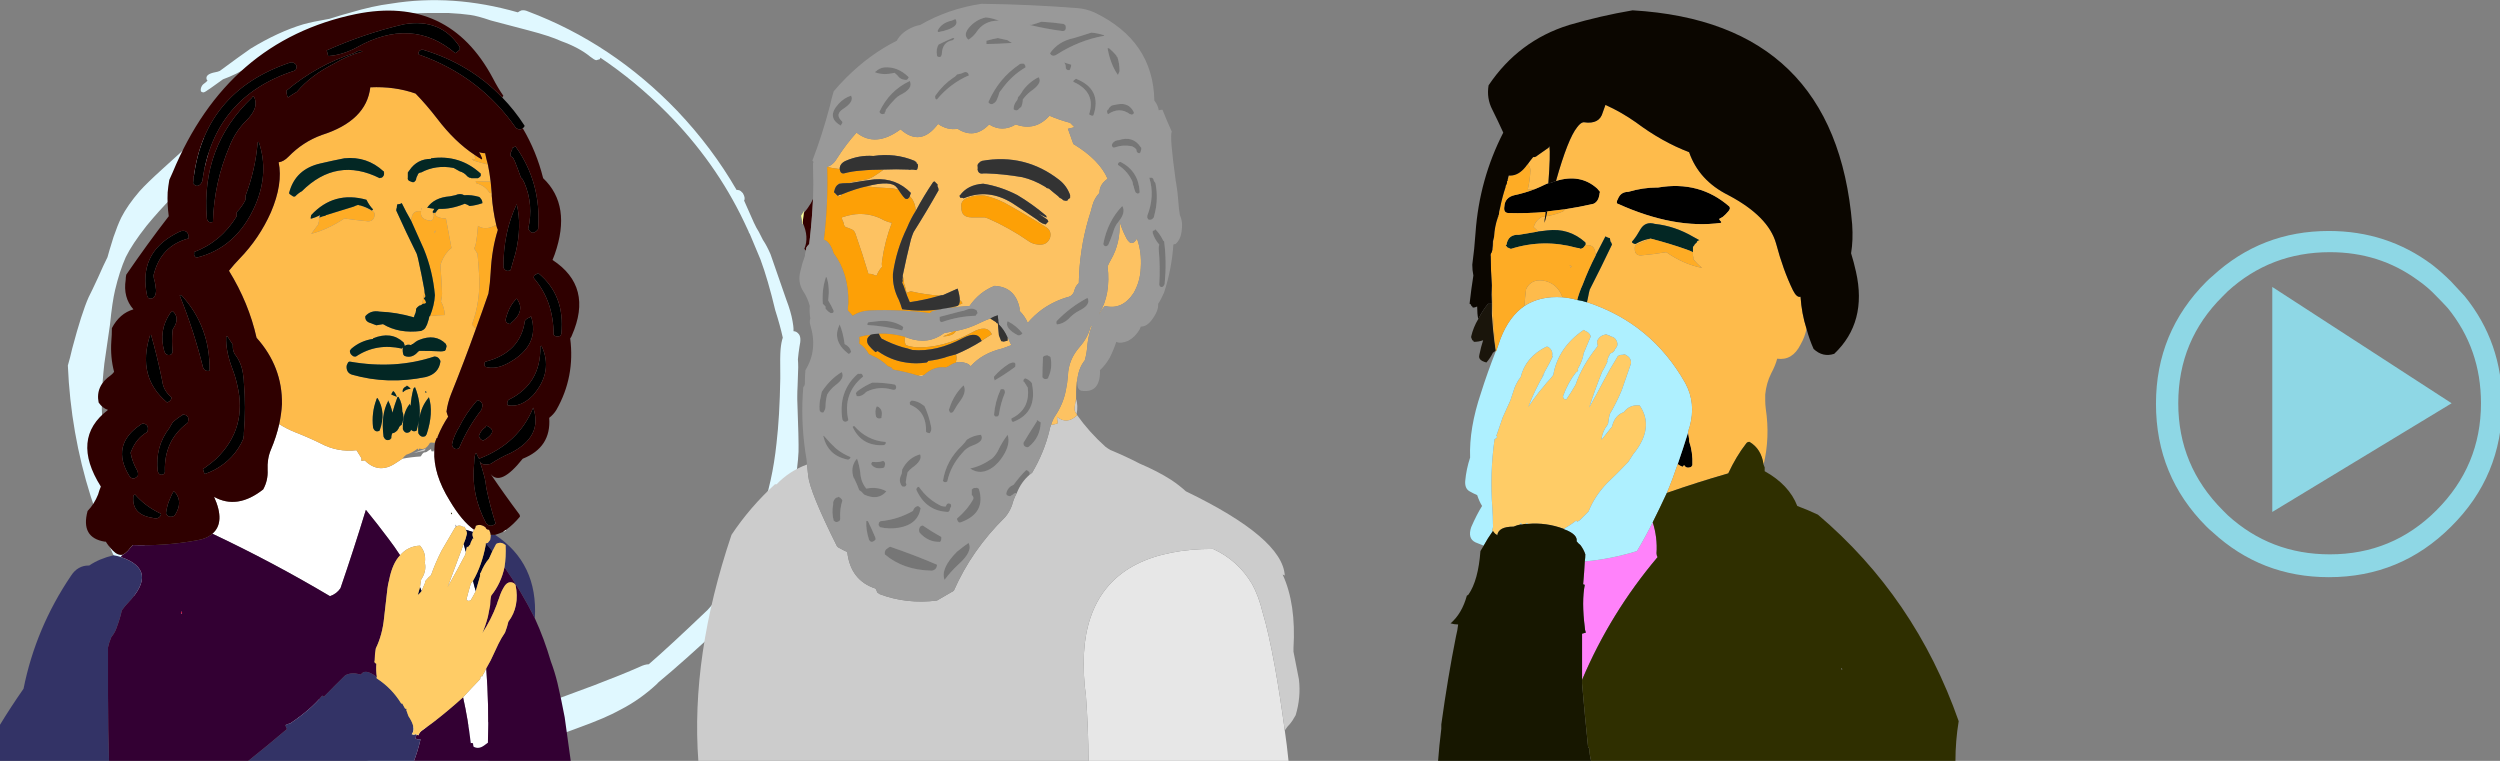
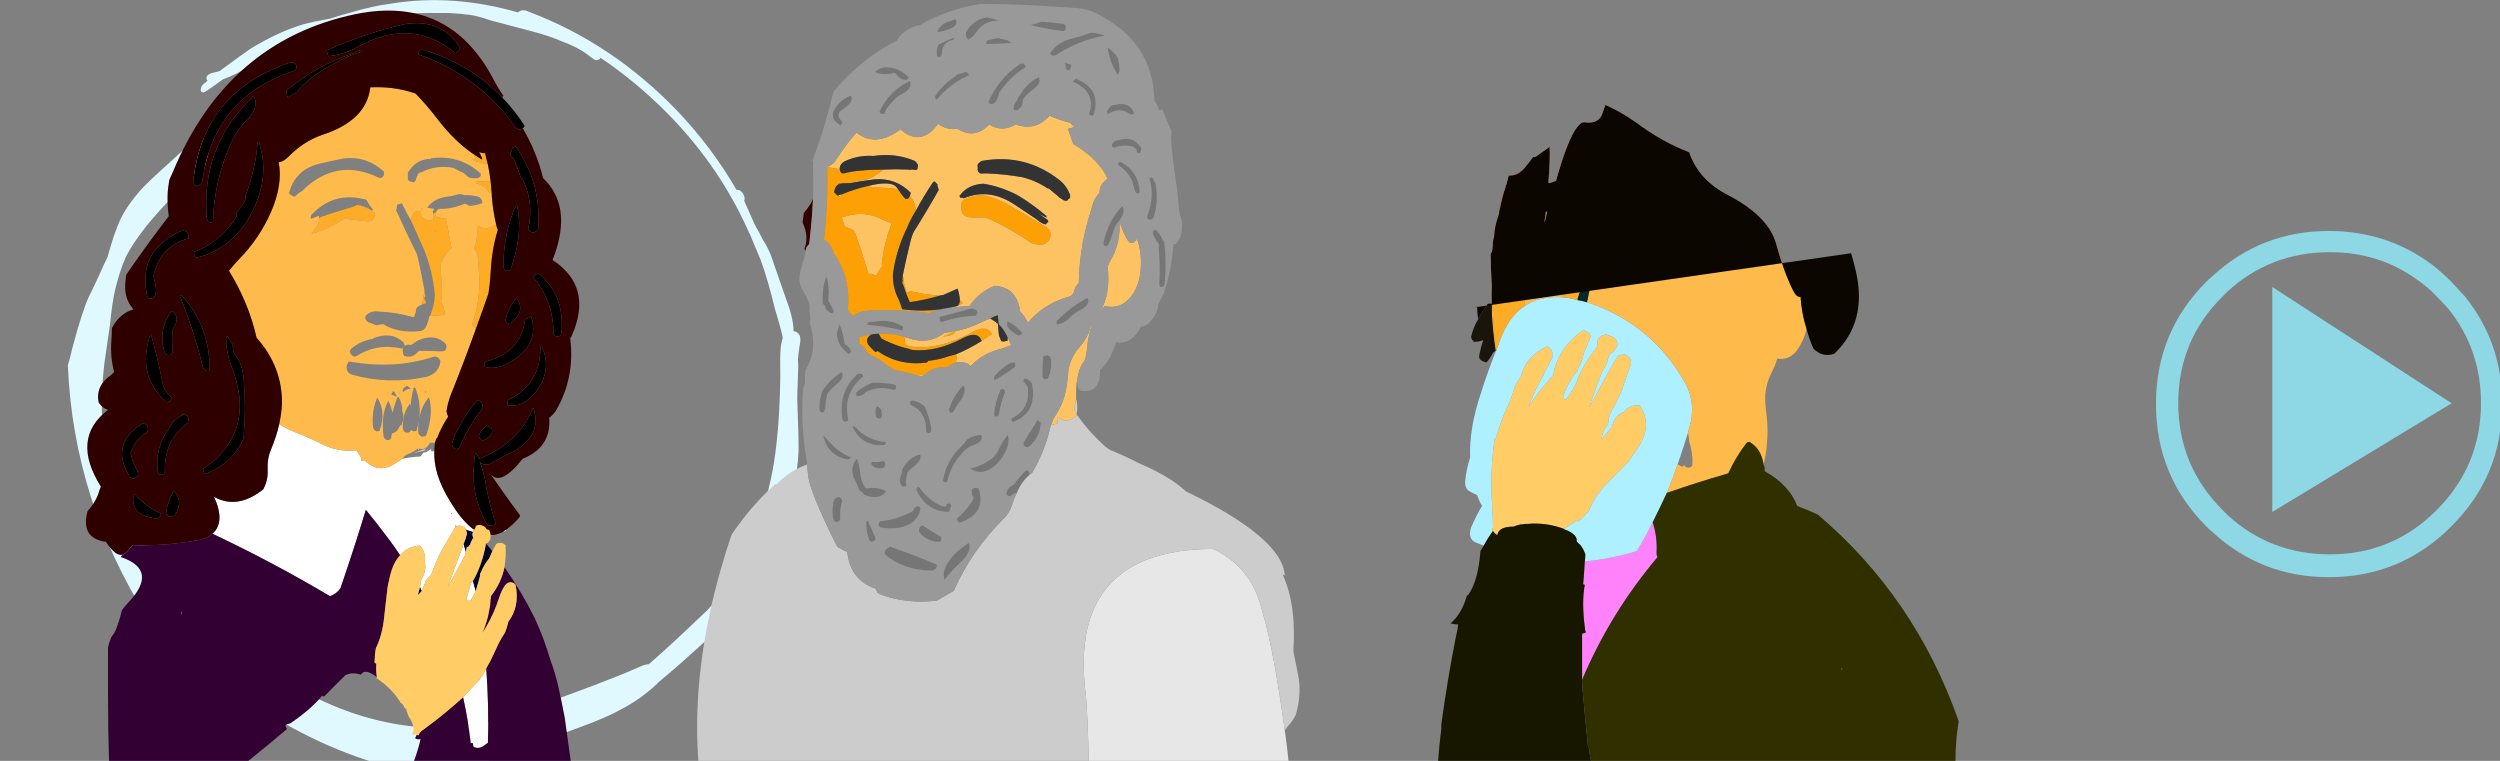
<svg xmlns="http://www.w3.org/2000/svg" xmlns:xlink="http://www.w3.org/1999/xlink" version="1.1" preserveAspectRatio="none" x="0px" y="0px" width="230px" height="70px" viewBox="0 0 230 70">
  <rect x="0" y="0" width="230" height="70" fill="#808080" stroke="none" />
  <defs>
    <g id="zenCirc_zenCirc6_0_Layer0_0_FILL">
      <path fill="#E0F8FF" stroke="none" d=" M 83.45 12.35 Q 82.9 12.1 82.4 12.2 82.05 12.35 81.85 12.5 71.45 9.6 61.7 11.15 58.8 11.5 55.2 12.55 54 12.85 51.9 13.5 49.2 13.95 47.75 14.35 43.8 15.5 39.4 18.1 37.55 19.35 34.5 21.55 34.15 21.7 33.8 21.75 32.15 22.05 32.4 22.85 32.45 23 32.55 23.05 32.25 23.35 31.95 23.55 31.65 23.75 31.5 24.2 31.35 24.8 31.75 24.85 31.9 24.95 32.3 24.7 32.8 24.4 35 22.85 37.15 22.1 39.15 20.85 41.85 19.05 43.25 18.2 44.65 17.45 46.9 16.55 49.7 15.55 52.65 14.55 53.1 14.5 53.5 14.45 L 58.25 13.55 Q 61.65 12.85 63.7 12.7 64.9 12.65 67.5 12.6 70.15 12.6 70.85 12.6 72.85 12.7 74.3 12.9 75.45 13.05 77.55 13.75 L 83.6 15.3 Q 86.95 16.15 88.75 16.95 91.6 17.95 93.35 19.35 94 19.85 94.3 19.9 94.55 19.85 94.85 19.75 94.95 19.7 94.95 19.5 100.55 23.15 105.5 28 113.25 35.6 117.8 44.9 118.25 45.85 118.5 46.35 118.55 46.6 118.7 46.75 119.55 48.7 120.4 50.7 121.6 53.85 122.75 58.55 123.55 61 123.95 62.8 123.7 63.5 123.6 64.6 123.5 65.65 123.55 68.65 L 123.55 69.15 Q 123.45 75 122.95 79.15 122.3 85.15 120.5 89.95 119.2 92.95 116.1 98.9 115.25 100.6 114.5 101.9 113.5 103.3 112 104.9 105.7 110.75 102.65 113.3 102.05 113.3 101.2 113.7 95.5 116.15 84.2 120 79.5 121.65 76.85 122.3 67.4 124.35 56.9 121.25 47.8 118.5 39.05 111.9 30.35 105.45 23.75 96.6 21.1 93.05 20.05 90.45 19.4 89.05 18.95 86.95 18.25 84.4 17.9 83.25 17.25 80.95 16.8 79.75 16.1 77.7 15.9 76.15 15.65 74.05 15.8 71.5 15.8 69.85 16.15 66.8 L 17.05 60.75 Q 17.4 57.3 17.85 55.45 18.55 52.55 19.55 50.35 20.55 48.35 22.9 45.45 26.75 40.9 31.5 36.95 32.6 36.15 32.8 35.45 33 34.9 32.7 34.35 32.6 34.15 32.5 34 33.05 33.3 32.95 32.75 32.8 32.15 32.25 32 31.8 31.8 31.3 32 30.6 32.1 29.65 32.95 L 25.4 36.7 Q 22.85 38.95 21.75 40.15 19.85 42.3 18.85 44.2 18.25 45.4 17.6 47.25 16.8 49.75 16.65 50.35 16.05 51.5 15.15 53.5 14.15 55.6 13.65 56.55 12.55 58.95 11.05 64.45 10.7 65.95 10.35 67.1 11.25 88 23.1 106.3 43.5 125.5 64.05 129.75 66 129.95 68.2 129.85 71.95 129.65 76.45 128.45 79.15 127.55 84.35 125.65 L 91.25 123.2 Q 95.95 121.55 98.2 120.3 101.3 118.75 104 116.3 104.05 116.2 104.3 116 108.15 112.9 114 107.6 116.7 105.15 117.85 103.55 118.8 102.3 120.25 99.3 L 122.3 94.9 Q 123.6 92.15 124.4 90.1 126.2 85.4 126.45 80.45 126.5 78.75 126.25 72.35 126.25 72.2 126.25 71.95 126.25 71.15 126.3 70.3 L 126.4 67.4 Q 126.4 66.7 126.35 66.15 126.45 65.1 126.6 64.2 126.95 62.7 126.45 62.2 126.1 61.8 125.65 61.8 L 125.65 61.35 Q 125.65 61.1 125.5 60.25 125.25 58.8 124.5 56.9 L 122 49.9 Q 121.4 48.55 120.8 47.7 L 120.15 46.45 Q 119.75 45.85 119.35 45 L 117.8 41.6 Q 118.05 41.2 117.6 40.45 117.25 40.05 117 40 116.8 39.95 116.6 39.95 112.75 33.45 107.2 27.75 96.85 17.25 83.45 12.35 Z" />
    </g>
    <g id="Layer1_0_FILL">
      <path fill="#330000" stroke="none" d=" M 73.85 20.4 L 73.85 20.5 Q 74.45 21.8 74 22.9 74.05 22.95 74.15 23.05 74.15 22.9 74.2 22.75 74.3 22.6 74.45 22.45 74.7 20.4 74.8 18.3 74.7 18.5 74.6 18.7 74.3 19.2 73.95 19.6 73.9 20 73.85 20.4 Z" />
-       <path fill="#FFFF99" stroke="none" d=" M 73.85 20.65 Q 73.85 20.55 73.85 20.5 L 73.85 20.4 Q 73.9 20 73.95 19.6 73.95 19.45 74 19.35 73.85 19.6 73.7 19.85 73.8 20.2 73.8 20.55 73.8 20.6 73.85 20.65 Z" />
      <path fill="#E7E7E7" stroke="none" d=" M 115.2 53.75 Q 113.9 51.55 111.6 50.5 109.45 50.5 107.75 50.85 100.65 52.25 99.8 59.2 99.6 61 99.8 63.15 99.85 63.5 99.9 63.9 100.127 67.004 100.15 70.05 100.2 71.028 100.2 72 L 118.8 72 Q 118.8 71.8 118.75 71.7 118.7 70.9 118.6 70.2 118.591 70.125 118.55 70.05 118.391 68.488 118.2 67.2 117.75 63.9 117.3 61.4 116.7 58.1 116.15 56.3 115.8 54.85 115.2 53.75 M 113 71.9 L 113 71.85 113.05 71.9 113 71.9 Z" />
      <path fill="#FFCC66" stroke="none" d=" M 113 71.85 L 113 71.9 113.05 71.9 113 71.85 M 139.9 34.7 Q 139.6 35.05 139.35 35.65 139.15 36.25 138.95 36.85 138.6 37.6 138.25 38.4 137.95 39.25 137.7 40 L 137.65 40.05 Q 137.7 40.15 137.75 40.2 137.65 40.35 137.5 40.4 137.05 43.6 137.3 46.8 137.35 47.5 137.35 48.2 137.4 48.55 137.25 48.8 137.35 48.8 137.35 48.85 137.45 49 137.55 49.1 137.65 49.15 137.75 49.25 137.85 48.45 139.25 48.45 139.6 48.3 139.9 48.25 139.85 48.15 139.85 48.1 139.95 48.15 140.05 48.25 140.2 48.2 140.35 48.2 140.45 48.15 140.5 48.1 L 140.55 48.2 Q 142.25 48.05 143.85 48.65 143.95 48.7 143.95 48.6 144.5 48.3 145 47.9 145.1 47.95 145.1 48 145.3 47.9 145.35 47.85 145.75 47.45 146.15 47.05 146.7 45.65 147.85 44.45 148.8 43.55 149.8 42.5 150.05 42.1 150.25 41.8 152.25 39.35 150.85 37.3 149.95 37.2 149.4 37.9 149.35 37.95 149.3 37.95 148.55 38.25 148.3 39.25 147.85 39.8 147.35 40.45 147.35 40.1 147.55 39.65 147.65 39.4 147.85 39.15 147.9 39.05 147.95 38.95 148 38.5 148.1 38.1 148.7 37.1 149.2 35.9 149.65 34.6 150.05 33.45 150.1 32.9 149.55 32.65 149.55 32.6 149.45 32.6 149.3 32.65 149.1 32.65 148.95 32.7 148.85 32.75 148.1 33.95 147.5 35.1 146.85 36.35 146.2 37.5 146.75 35.8 147.4 34.2 147.65 33.8 147.8 33.45 147.85 33.35 147.9 33.25 147.85 33.25 147.85 33.2 147.95 32.95 148.05 32.65 L 148.1 32.75 Q 148.1 32.6 148.1 32.55 148.15 32.55 148.2 32.5 148.5 32.4 148.6 32.1 148.75 31.95 148.8 31.75 148.8 31.65 148.8 31.6 148.7 31.05 148.2 30.95 148.1 30.9 148.05 30.85 L 147.95 30.85 Q 147.9 30.8 147.75 30.75 147.65 30.8 147.6 30.8 147.2 30.9 147 31.25 146.9 31.4 146.95 31.6 146.95 31.7 147 31.8 146.95 31.85 146.9 31.95 145.55 33.65 144.95 35.4 144.55 36.1 144.1 36.75 143.8 36.75 143.8 36.45 144.25 35.2 145 34.25 L 145.1 34.2 Q 145.15 34.1 145.2 34.05 145.15 34 145.15 33.95 145.6 33.2 145.7 32.5 146.05 31.7 146.35 30.95 146.25 30.6 145.85 30.45 145.75 30.35 145.7 30.35 143.35 31.95 142.9 34.5 142.65 34.85 142.3 35.2 141.95 35.65 141.6 36.05 141.05 36.75 140.6 37.45 141.2 35.85 142.1 34.35 142 34.5 141.85 34.65 141.95 34.5 142.05 34.35 142.1 34.2 142.2 34.05 142.55 33.45 142.85 32.8 L 142.8 32.75 Q 142.9 32.2 142.4 31.9 142.3 31.9 142.25 31.9 140.35 32.85 139.9 34.7 Z" />
      <path fill="#767676" stroke="none" d=" M 94.7 43.7 Q 94.7 43.6 94.75 43.5 94.7 43.5 94.7 43.45 94.55 43.25 94.4 43.25 93.8 43.85 93.25 44.6 92.75 44.8 92.6 45.3 92.5 45.6 92.9 45.65 93 45.65 93 45.6 93.15 45.55 93.3 45.4 93.4 45.35 93.55 45.35 93.95 44.35 94.7 43.7 M 79.85 47.95 Q 79.7 47.9 79.7 47.95 79.65 48.75 79.95 49.65 80.15 50.05 80.55 49.65 80.55 49.55 80.55 49.5 80.2 48.65 79.85 47.95 M 77.1 45.7 L 77.1 45.75 Q 76.8 45.75 76.65 46.2 76.65 46.3 76.65 46.4 76.5 47.15 76.7 47.9 76.95 48.15 77.25 47.9 77.3 47.8 77.3 47.7 77.25 46.8 77.5 46.05 L 77.45 45.95 Q 77.3 45.75 77.1 45.7 M 78.85 42.2 L 78.75 42.3 Q 78.2 43.05 78.55 44 78.6 44 78.6 44.05 78.85 44.55 79.05 45.1 79.25 45.2 79.5 45.5 80.8 46.1 81.55 45.2 80.75 44.75 79.7 44.95 79.2 44.35 79.15 43.5 79.05 42.75 78.85 42.2 M 76.5 41.55 Q 77.05 42.1 78.05 42.3 78.1 42.2 78.2 42.2 78.2 42.1 78.25 42.1 L 78.25 42.05 Q 77.5 41.75 76.9 41.25 76.35 40.75 75.8 40.1 75.7 40.1 75.75 40.15 75.95 41 76.5 41.55 M 79.05 34.4 Q 78.95 34.35 78.85 34.45 77.1 36.05 77.5 38.6 77.65 38.9 77.95 38.75 78 38.7 78.05 38.65 77.5 36.2 79.4 34.65 79.35 34.3 79.05 34.4 M 78.05 32.55 L 78.1 32.55 Q 78.25 32.5 78.3 32.35 78.2 31.9 77.7 31.65 L 77.7 31.6 Q 77.55 30.55 77.25 29.85 76.5 31.35 78.05 32.55 M 75.6 36.05 Q 75.55 36.3 75.5 36.55 75.35 37.1 75.4 37.75 75.5 38 75.75 37.95 75.95 37.65 75.95 37.4 75.95 36.85 76.1 36.3 76.4 35.8 76.85 35.45 77.75 34.8 77.45 34.25 L 77.4 34.25 Q 76.35 34.9 75.6 36.05 M 76.05 25.5 Q 75.95 25.5 75.95 25.6 75.6 26.7 75.7 27.95 L 75.75 28 Q 75.8 28.05 75.95 28.2 75.95 28.3 75.95 28.4 L 76 28.45 Q 76.15 28.65 76.4 28.8 76.45 28.8 76.55 28.8 76.7 28.8 76.7 28.6 76.5 28.15 76.2 27.65 L 76.2 27.6 Q 76.35 26.4 76.05 25.5 M 77.15 9.55 Q 76 10.8 77.35 11.55 77.4 11.55 77.4 11.45 77.6 11.25 77.4 11.1 76.8 10.5 77.6 10 78.6 9.35 78.3 8.8 77.65 9 77.15 9.55 M 86.9 53.35 Q 87.45 52.6 88.15 51.95 89.55 50.7 89.1 49.95 88.6 50.3 88.05 50.75 86.5 52.3 86.9 53.35 M 86.2 52.05 L 86.2 51.95 Q 84.1 51.05 81.9 50.3 81.75 50.35 81.65 50.45 81.35 50.6 81.4 51 83.1 52.45 85.7 52.5 85.8 52.5 85.9 52.45 86.15 52.35 86.2 52.05 M 91.8 41.5 Q 91.55 41.95 91.25 42.2 90.25 42.9 89.25 43.1 90.25 43.8 91.4 42.95 91.9 42.55 92.25 42 93 40.85 92.7 40 92.2 40.65 91.8 41.5 M 95.45 38.65 Q 95.35 38.7 95.4 38.75 94.75 39.75 94.15 40.75 94.15 41.1 94.5 41.15 94.55 41.15 94.65 41.1 95.7 40.25 95.75 38.85 95.7 38.85 95.65 38.8 95.55 38.75 95.45 38.65 M 90.05 44.95 Q 89.95 44.95 89.95 44.9 89.8 44.85 89.75 44.9 89.55 44.85 89.4 45.05 89.4 45.15 89.4 45.3 89.4 45.4 89.4 45.55 89.5 45.6 89.55 45.75 L 89.55 45.9 Q 89 46.9 88.05 47.7 L 88.05 47.8 Q 88.1 47.95 88.2 48.05 88.3 48.1 88.4 48.05 90.75 47.2 90.05 44.95 M 84.55 48.75 Q 84.55 48.9 84.6 49 85.4 49.9 86.5 49.85 86.6 49.7 86.6 49.6 86.6 49.5 86.6 49.45 L 86.6 49.4 Q 85.7 48.9 84.9 48.35 L 84.85 48.35 Q 84.65 48.4 84.6 48.55 84.55 48.65 84.55 48.75 M 84.65 46.7 Q 84.55 46.6 84.45 46.55 84.35 46.6 84.3 46.6 84.05 46.75 84 47 82.6 47.8 81 47.95 80.85 48.05 80.85 48.15 80.8 48.25 80.85 48.35 80.9 48.4 80.95 48.5 81.8 48.7 82.7 48.55 84.45 48.25 84.7 46.75 L 84.65 46.7 M 84.55 44.8 Q 84.5 44.8 84.45 44.8 84.3 44.9 84.3 45.05 85.2 47.05 87.25 47.1 87.3 47 87.35 47 87.4 46.75 87.5 46.6 L 87.5 46.55 Q 87.5 46.35 87.4 46.35 87.15 46.2 87 46.6 86.8 46.6 86.6 46.55 85.35 45.95 84.55 44.8 M 83.9 43.05 Q 84.9 42.35 84.65 41.8 83.55 42.1 83 43.2 83 43.4 82.95 43.6 82.6 44.25 83 44.75 83.35 44.85 83.4 44.55 83.3 44.4 83.35 44.25 83.4 43.85 83.5 43.45 83.7 43.2 83.9 43.05 M 81.25 43.05 L 81.35 43 Q 81.35 42.95 81.4 42.9 L 81.4 42.85 Q 81.5 42.5 81.25 42.4 80.85 42.55 80.35 42.5 80.3 42.5 80.25 42.5 80.15 42.6 80.15 42.7 80.45 43.2 81.25 43.05 M 81.35 40.95 L 81.4 40.9 Q 81.5 40.85 81.5 40.7 81.45 40.65 81.4 40.65 79.75 40.5 78.6 39.2 78.45 39.2 78.45 39.3 79.3 41.1 81.35 40.95 M 81.1 38.45 Q 81.1 38.4 81.1 38.35 81.25 37.65 80.75 37.4 80.7 37.4 80.65 37.4 80.45 37.8 80.6 38.35 80.8 38.6 81.1 38.45 M 88.55 41.65 Q 88.9 41.2 89.45 41 90.6 40.6 90.25 40 89.55 40.05 88.95 40.45 88.75 40.75 88.5 41 87.05 42.35 86.75 44.25 86.9 44.45 87.15 44.3 87.45 42.85 88.55 41.65 M 88.4 36.8 Q 88.95 36 88.65 35.45 87.75 36.3 87.35 37.55 87.35 37.6 87.3 37.65 87.3 37.8 87.4 37.95 87.6 38.05 87.75 37.8 88.05 37.25 88.4 36.8 M 83.9 36.85 Q 83.85 36.85 83.8 36.9 83.75 36.95 83.7 37 L 83.7 37.05 Q 83.7 37.2 83.75 37.25 85.25 37.85 85.2 39.75 85.25 39.75 85.3 39.8 85.4 39.85 85.55 39.85 85.75 39.55 85.65 39.2 85.45 38.2 85.05 37.35 84.95 37.3 84.9 37.25 84.45 36.9 83.9 36.85 M 82.4 35.8 Q 82.45 35.7 82.45 35.65 82.45 35.35 82.15 35.35 81.25 35.2 80.35 35.2 80.3 35.2 80.25 35.2 79.65 35.45 79 35.9 78.85 36 78.75 36.15 L 78.75 36.2 Q 78.75 36.25 78.8 36.35 78.75 36.4 78.85 36.45 79.3 36.5 79.7 36.05 79.75 36.05 79.8 36 80.9 35.5 82.1 35.85 82.3 35.9 82.4 35.8 M 83.05 30.05 L 83 30 Q 82 29.4 80.75 29.55 80.35 29.6 79.9 29.65 79.8 29.7 79.8 29.85 L 79.8 29.9 Q 81.4 30 83 30.4 83 30.35 83.05 30.3 83.05 30.2 83.1 30.15 83.1 30.1 83.05 30.05 M 86.45 29.25 L 86.45 29.35 Q 86.45 29.4 86.45 29.45 86.5 29.7 86.75 29.6 88.2 29.1 89.75 29.05 89.85 28.9 89.95 28.8 89.85 28.65 89.9 28.6 89.5 28.25 88.9 28.5 88.7 28.6 88.35 28.65 87.35 28.9 86.45 29.15 86.45 29.2 86.45 29.25 M 94.95 35.35 Q 94.95 35.25 94.9 35.2 94.65 34.9 94.3 34.8 L 94.25 34.85 Q 94.15 34.9 94.15 35.05 94.1 35.05 94.15 35.1 L 94.2 35.1 Q 94.35 35.35 94.55 35.65 94.8 37.65 93.05 38.5 93.05 38.55 93.05 38.65 93.1 38.75 93.15 38.8 93.2 38.85 93.25 38.8 95.45 37.95 94.95 35.35 M 92.45 36.15 L 92.45 36.05 Q 92.45 35.75 92.15 35.8 92.05 35.8 92.05 35.85 91.55 36.95 91.45 38.15 91.5 38.4 91.8 38.3 91.9 38.2 91.9 38.15 92.05 37.1 92.45 36.15 M 93.15 33.35 Q 93 33.4 92.85 33.45 92.05 33.95 91.45 34.65 91.45 34.75 91.45 34.8 91.5 34.9 91.5 35 92.45 34.45 93.4 33.75 L 93.4 33.7 Q 93.5 33.3 93.15 33.35 M 95.95 32.85 Q 95.95 32.9 95.95 33 95.9 33.85 95.9 34.7 96.05 34.95 96.35 34.85 96.45 34.8 96.45 34.7 96.85 33.85 96.65 32.85 96.6 32.85 96.6 32.8 96.45 32.75 96.3 32.65 L 96.3 32.7 Q 96.05 32.7 95.95 32.85 M 92.7 29.55 Q 92.4 30.2 93.65 30.85 93.7 30.85 93.8 30.85 93.95 30.8 94.05 30.7 L 94.05 30.65 Q 93.5 29.95 92.7 29.55 M 97.25 29.85 Q 97.8 29.8 98.3 29.35 98.7 28.9 99.25 28.6 100.4 28.05 100.05 27.4 98.45 28.25 97.2 29.55 L 97.2 29.6 Q 97.15 29.75 97.25 29.85 M 82.35 9.1 Q 82.6 8.85 82.8 8.75 84.05 8.15 83.7 7.45 81.8 8.35 80.9 10.3 81.05 10.6 81.4 10.45 81.4 10.4 81.4 10.35 81.5 10.25 81.5 10.1 81.9 9.55 82.35 9.1 M 83.55 7.2 Q 83.6 7.15 83.6 7.1 82.6 6.1 81.35 6.2 80.9 6.25 80.55 6.6 80.5 6.55 80.5 6.65 81.25 6.95 82.3 6.7 82.55 6.9 82.75 7.15 83 7.35 83.35 7.35 83.5 7.35 83.55 7.2 M 86.05 8.8 Q 86 8.9 86.05 9.05 86.05 9.1 86.15 9.15 L 86.2 9.15 Q 87.4 7.7 89.1 6.95 L 89.15 6.95 Q 89.05 6.55 88.7 6.65 88.4 6.8 88.05 6.85 87.9 7.05 87.7 7.15 86.75 7.8 86.05 8.8 M 87.8 3.5 Q 87.7 3.5 87.65 3.5 87.15 3.7 86.55 4 86.45 4.05 86.35 4.1 86.1 4.5 86.2 5.1 86.2 5.15 86.25 5.2 86.35 5.25 86.5 5.25 86.65 5.1 86.65 4.95 86.7 3.85 87.65 3.7 87.75 3.65 87.8 3.5 M 86.35 2.95 Q 88.4 2.55 87.9 1.75 87.75 1.8 87.55 1.9 86.6 2.1 86.25 2.85 86.3 2.95 86.35 2.95 M 98.75 7.45 Q 98.7 7.5 98.8 7.55 100.85 8.5 100.2 10.5 100.2 10.55 100.35 10.6 100.4 10.65 100.5 10.65 100.55 10.65 100.6 10.6 101.4 8.2 99 7.25 98.9 7.3 98.85 7.35 98.8 7.35 98.75 7.45 M 94.05 8.4 Q 94.05 8.45 94 8.5 93.85 8.75 93.65 8.95 93.65 9.1 93.55 9.25 93.25 9.6 93.25 10.05 93.55 10.3 93.8 9.95 93.85 9.9 93.95 9.85 94.1 9.5 94.1 9.15 94.5 8.6 95.1 8.2 95.9 7.55 95.55 7.1 94.65 7.55 94.05 8.4 M 91.85 1.9 L 91.9 1.9 Q 91.25 1.65 90.7 1.6 89.75 1.8 89.1 2.6 88.6 3.25 89.1 3.65 89.5 3.4 89.8 3 90.5 1.9 91.85 1.9 M 93.1 3.95 Q 92.9 3.85 92.7 3.7 92.25 3.6 91.8 3.5 91.25 3.6 90.75 3.75 90.75 3.85 90.75 3.9 L 90.75 4.05 Q 91.8 4.05 93.1 3.95 M 94 5.85 Q 93.85 5.85 93.75 5.95 91.9 7.2 90.95 9.35 90.95 9.4 90.95 9.45 91.15 9.65 91.35 9.55 91.55 9.45 91.65 9.3 91.85 8.9 91.95 8.5 92 8.4 92.1 8.3 93.05 6.95 94.35 6.2 L 94.35 6.15 Q 94.3 5.8 94 5.85 M 98.55 5.95 Q 98.25 5.85 97.9 5.75 98.05 5.9 98.05 6.2 L 98.05 6.25 Q 98.1 6.45 98.3 6.45 98.35 6.45 98.4 6.45 98.55 6.2 98.55 5.95 M 97.7 2.85 Q 98.1 2.9 98.05 2.45 98.05 2.4 98 2.3 97.9 2.25 97.85 2.2 96.85 2.05 95.8 2 95.4 2.15 94.85 2.3 94.8 2.25 94.75 2.3 96.2 2.65 97.7 2.85 M 102.4 21.4 Q 102.55 20.8 102.9 20.4 103.6 19.55 103.25 18.95 101.9 20.35 101.5 22.45 101.65 22.8 101.95 22.55 102.2 22 102.4 21.4 M 106.3 21.1 Q 106.25 21.1 106.2 21.2 106.15 21.2 106.05 21.25 106.05 21.35 106.05 21.45 106.25 22.05 106.65 22.5 106.6 22.7 106.6 22.9 106.75 24.55 106.65 26.2 106.7 26.45 106.95 26.4 107.1 26.3 107.15 26.1 107.35 24.1 107.1 22.2 107 22.15 107 22.1 106.7 21.5 106.3 21.1 M 105.8 16.35 Q 105.65 16.35 105.75 16.4 106.25 18.05 105.55 19.85 105.55 19.95 105.55 20.05 105.6 20.1 105.65 20.2 105.95 20.3 106.15 20 106.2 19.85 106.2 19.8 106.6 18.3 106.3 16.85 106.25 16.8 106.2 16.7 L 106.15 16.65 106.15 16.6 Q 106.1 16.3 105.8 16.35 M 103.1 14.9 Q 102.85 14.9 102.85 15.15 102.85 15.2 102.9 15.2 103.8 15.8 104.2 16.75 104.2 16.95 104.3 17.15 104.35 17.4 104.45 17.65 104.5 17.75 104.55 17.75 104.7 17.9 104.85 17.7 L 104.85 17.65 Q 104.75 15.75 103.1 14.9 M 104.1 13.45 Q 104.3 13.5 104.5 13.7 104.5 13.75 104.55 13.75 L 104.55 13.8 Q 104.55 14.05 104.8 14.1 104.85 14.1 104.9 14.05 104.95 13.95 104.95 13.9 105 13.8 105 13.7 L 105 13.65 Q 105 13.55 104.95 13.55 104.25 12.45 102.9 12.9 102.85 12.9 102.8 12.9 102.4 13 102.3 13.3 102.3 13.35 102.3 13.4 102.35 13.65 102.6 13.55 103.3 13.3 104.1 13.45 M 102.8 9.6 Q 102.55 9.65 102.3 9.7 102.05 9.85 101.95 10.1 L 101.9 10.1 Q 101.8 10.25 101.9 10.45 101.9 10.5 101.95 10.5 103 9.8 103.95 10.5 104.05 10.5 104.1 10.55 104.2 10.55 104.3 10.45 L 104.3 10.4 Q 104.35 10.35 104.3 10.3 103.85 9.4 102.8 9.6 M 101.55 3.3 L 101.6 3.25 Q 101 3.05 100.4 3 99.65 3.25 98.8 3.5 97.35 3.8 96.6 4.9 96.8 5.3 97.25 5 99.3 3.7 101.55 3.3 M 102.05 4.45 Q 101.9 4.4 101.9 4.45 102.15 5.9 102.85 6.9 102.9 6.75 103 6.55 103 5.85 102.8 5.25 102.7 5.2 102.7 5.1 102.4 4.75 102.05 4.45 Z" />
      <path fill="#CCCCCC" stroke="none" d=" M 98.85 37.6 Q 98.85 37.85 99.05 38.1 99.2 37.3 99 36.7 98.9 37.15 98.85 37.6 M 97.3 38.95 Q 97 39.05 96.7 39.1 96.6 39.3 96.55 39.6 96.05 41.65 94.95 43.5 94.8 43.6 94.7 43.7 93.95 44.35 93.55 45.35 93.25 45.9 93.1 46.5 92.85 47.15 92.45 47.6 89.4 50.6 87.75 54.35 87 54.8 86.2 55.25 83.4 55.6 80.9 54.65 80.8 54.55 80.7 54.5 80.65 54.3 80.55 54.15 78.25 53.4 77.95 50.8 77.85 50.7 77.75 50.7 77.4 50.5 77.1 50.35 77.05 50.3 77 50.25 74.5 45.25 74.35 43.75 74.3 43.25 74.25 42.75 L 74.2 42.75 Q 72.6 43.35 71.45 44.55 71.4 44.55 71.3 44.55 69 46.65 67.3 49.2 63.532 60.367 64.25 70.05 64.33 71.033 64.45 72 L 100.2 72 Q 100.2 71.028 100.15 70.05 100.127 67.004 99.9 63.9 99.85 63.5 99.8 63.15 99.6 61 99.8 59.2 100.65 52.25 107.75 50.85 109.45 50.5 111.6 50.5 113.9 51.55 115.2 53.75 115.8 54.85 116.15 56.3 116.7 58.1 117.3 61.4 117.75 63.9 118.2 67.2 118.35 67 118.45 66.85 118.7 66.6 118.9 66.3 119.05 66.05 119.2 65.8 119.7 64.15 119.5 62.5 119.25 61.2 119 59.95 119 59.8 119 59.65 119.25 55.55 118 52.85 118.1 52.9 118.2 52.95 118 49.5 109.1 45.2 108.5 44.65 107.75 44.15 106.5 43.35 104.85 42.65 103.5 41.95 102.15 41.4 101.9 41.25 101.7 41.1 100.2 39.75 99.1 38.2 98.15 39.1 97.25 38.35 97.25 38.6 97.3 38.8 97.3 38.9 97.3 38.95 Z" />
      <path fill="#FDC262" stroke="none" d=" M 100.45 30 Q 100.4 30 100.35 30 100.1 31.05 99.3 31.95 98.3 33.1 98.25 34.55 98.2 35.25 98.05 35.95 97.8 37.2 97.05 38.3 96.85 38.6 96.7 39.1 97 39.05 97.3 38.95 97.3 38.9 97.3 38.8 97.25 38.6 97.25 38.35 98.15 39.1 99.1 38.2 L 99.05 38.1 Q 98.85 37.85 98.85 37.6 98.9 37.15 99 36.7 99 36.35 99 36.05 99 35.65 99.05 35.2 99.05 35.1 99.1 35.05 99.2 33.9 99.8 33.15 100 32.45 100.05 31.65 100.15 30.75 100.45 30 M 85 34.5 Q 84.9 34.5 84.85 34.5 84.65 34.5 84.45 34.55 84.55 34.55 84.6 34.6 84.8 34.65 85 34.5 M 91.9 30.85 Q 91.85 30.25 91.8 29.75 91.65 29.75 91.65 29.65 91.35 29.45 91.1 29.3 90.55 29.5 89.95 29.8 89 30.25 87.95 30.45 87.8 30.7 87.55 30.8 87.15 30.95 86.75 30.95 87.3 30.75 87.85 30.45 87.35 30.55 86.85 30.65 85.4 31.75 83.55 31.1 83.4 31.05 83.3 31 83.15 31.25 83.3 31.65 83.3 31.7 83.35 31.75 83.75 31.9 84.3 31.95 86.7 32.05 89.4 30.6 90.8 29.8 91.25 30.75 90.75 31.05 90.3 31.35 L 90.35 31.35 Q 89.15 32.1 87.95 32.6 88.05 32.85 87.95 33.3 L 87.95 33.35 Q 88.1 33.3 88.3 33.3 89.05 33.35 89.3 33.7 90.35 32.5 92.25 32.05 92.65 31.9 93.05 31.75 92.95 31.6 92.85 31.35 92.8 31.2 92.7 31.05 92.7 31.2 92.7 31.35 L 92.65 31.35 Q 92.5 31.4 92.45 31.4 92.3 31.45 92.25 31.4 L 92.2 31.4 Q 92.1 31.4 92.1 31.35 92 31.1 91.9 30.85 M 103.5 21.65 Q 103.2 21.05 103 20.35 L 103 20.4 Q 103.1 22.35 102.2 23.9 102.05 24.15 101.9 24.5 102.2 27.1 101.15 28.8 L 101.15 28.9 Q 101.35 28.45 101.65 28.15 103.25 28.55 104.3 26.95 104.9 25.9 104.95 24.65 105.05 23.2 104.6 21.95 104.05 22.9 103.5 21.65 M 77.1 18 Q 77.1 18.05 77.1 18.1 77.25 18.05 77.4 18 L 77.4 17.9 Q 77.25 17.9 77.1 18 M 77.15 16.85 Q 77.15 16.9 77.15 16.95 77.2 16.9 77.25 16.9 77.25 16.85 77.15 16.85 M 81.6 17.3 Q 82.15 17.3 82.65 17.45 82.6 17.35 82.5 17.25 82 16.55 79.7 17.15 80.6 17.25 81.6 17.3 M 82.05 20.5 Q 81.75 20.45 81.4 20.3 79.55 19.25 77.45 20 77.45 20.1 77.5 20.25 77.6 20.4 77.65 20.65 L 77.65 20.7 Q 77.7 20.8 77.8 20.9 78.05 20.95 78.35 21.1 78.6 21.2 78.7 21.5 79.35 23.35 79.9 25.2 80.15 25.15 80.55 25.35 L 80.65 25.35 Q 80.85 24.85 81.15 24.55 81.1 24.3 81.15 24 81.4 22.2 82.05 20.5 M 101.65 16.65 Q 101.75 16.55 101.9 16.45 101.15 14.7 98.75 13.25 98.5 12.55 98.25 11.85 98.5 11.8 98.85 11.7 98.6 11.45 98.45 11.3 97.5 11.05 96.55 10.65 95.25 12.1 93.45 11.45 92.2 12.2 91 11.45 89.65 12.85 88.1 11.85 87.15 12 86.3 11.4 84.7 13.55 82.85 11.9 80.55 13.6 78.8 12.2 77.85 13.25 77.05 14.5 76.65 15.2 76.1 15.35 76.65 15.5 77.25 15.55 77.25 15.05 77.8 14.8 79.05 14.25 80.35 14.35 82.35 14.05 84.15 14.8 84.15 14.85 84.3 14.9 84.3 15 84.35 15.05 84.4 15.05 84.45 15.15 L 84.45 15.2 Q 84.45 15.25 84.45 15.35 84.4 15.45 84.4 15.55 L 84.35 15.6 Q 84.3 15.6 84.3 15.65 84.05 15.6 83.85 15.6 83.7 15.65 83.55 15.6 82.45 15.55 81.3 15.6 80.9 15.9 80.5 16.15 80.15 16.4 79.75 16.5 79 16.65 78.3 16.75 78.2 16.8 78.15 16.85 79.25 16.65 80.45 16.5 82.45 16.35 83.8 17.75 83.75 17.9 83.7 18.05 84.2 18.55 84.25 19.4 85 18 85.85 16.75 85.9 16.7 86 16.7 86.1 16.85 86.25 16.95 86.25 17.05 86.25 17.15 86.35 17.3 86.35 17.5 85.25 19.45 84.05 21.35 83.9 21.7 83.8 22.05 83.4 23.65 83.05 25.35 83.1 25.55 83.15 25.8 83.15 26.1 83.25 26.3 83.35 26.6 83.4 26.95 83.6 26.85 83.8 26.8 85.05 27.1 86.45 27.2 86.6 27.15 86.75 27.15 87.9 26.65 88.1 26.55 88.3 27.2 88.3 27.6 88.45 27.7 88.55 27.9 88.35 28 88.15 28.1 88.1 28.15 88.05 28.15 88 28.2 87.9 28.25 88.55 28.2 89.2 28.15 90.1 26.85 91.5 26.3 93.4 26.4 93.8 28.35 93.8 28.45 93.8 28.6 94.3 29.1 94.55 29.7 95.15 29 95.9 28.45 97.05 27.65 98.35 27.3 98.75 27.15 98.85 26.7 98.95 26.3 99.25 26.05 99.3 23 100.15 20.1 100.35 19.5 100.5 18.9 100.7 18.2 101.15 17.75 101.15 17.1 101.65 16.65 M 89.95 15.35 Q 89.9 15.2 90 15.05 90.05 15.05 90.05 15 90.1 15 90.15 14.9 90.25 14.85 90.35 14.8 94.3 14.1 97.45 16.55 98.15 17.1 98.45 17.95 98.45 18 98.45 18.05 98.45 18.1 98.45 18.2 98.4 18.2 98.4 18.25 98.35 18.3 98.3 18.3 98.25 18.35 98.2 18.45 98.05 18.5 97.95 18.45 97.8 18.45 97.7 18.3 97.65 18.3 97.6 18.25 97.45 18.2 97.35 18.05 96.9 17.7 96.5 17.35 96.45 17.35 96.3 17.3 96.2 17.2 96.1 17.15 95.1 16.55 94.05 16.3 92.3 16 90.7 15.95 90.6 15.95 90.5 15.95 90.05 16.05 89.95 15.65 L 89.95 15.6 Q 89.9 15.6 89.95 15.55 89.95 15.45 89.95 15.35 M 88.5 18.2 Q 88.45 18.2 88.35 18.2 88.3 18.05 88.25 18 L 88.3 18 Q 89 17 90.45 16.9 92.05 17.15 93.6 17.95 94.95 18.75 96.25 19.85 96.25 19.9 96.3 20 96.3 20.05 95.55 19.65 L 96.35 20.2 Q 96.4 20.25 96.45 20.4 96.4 20.4 96.3 20.55 96.25 20.55 96.2 20.65 96.05 20.6 95.9 20.55 95.6 20.4 95.4 20.2 94.3 19.45 93.15 18.7 90.9 17.3 88.65 18.25 88.6 18.2 88.5 18.2 M 88.8 18.3 Q 89.65 17.9 90.6 18 91.5 18.2 92.4 18.65 94.3 19.7 96.15 20.85 96.8 21.2 96.6 21.9 96.3 22.6 95.5 22.5 95 22.45 94.65 22.2 92.85 20.95 90.9 20.1 90.75 20.05 90.6 20 89.95 20 89.4 20 88.4 20 88.45 19.05 88.35 18.6 88.8 18.3 Z" />
      <path fill="#999999" stroke="none" d=" M 107.8 12.1 Q 107.3 11 106.95 10.1 L 106.9 10.1 Q 106.75 10.1 106.6 10.15 106.55 9.7 106.2 9.25 106.1 3.75 100.7 1.15 99.9 0.8 99.15 0.75 94.7 0.4 90.3 0.35 87.25 0.8 84.65 2.3 84.35 2.35 84.1 2.45 82.95 2.9 82.5 3.75 80 5 77.85 7.15 77.25 7.75 76.7 8.4 76.5 9.05 76.35 9.75 75.65 12.4 74.75 14.75 L 74.75 14.8 Q 74.8 14.85 74.85 14.9 L 74.8 15 Q 74.8 15.2 74.8 15.45 74.85 16.9 74.8 18.3 74.7 20.4 74.45 22.45 74.3 22.6 74.2 22.75 74.15 22.9 74.15 23.05 74.1 23.15 74.1 23.2 74.05 23.4 74.05 23.55 73.8 24.2 73.65 24.9 73.35 25.95 73.9 26.8 74.3 27.4 74.5 28.15 74.45 28.75 74.55 29.3 74.45 29.6 74.55 29.9 75.25 32.2 74.1 34.05 74.05 34.55 74.05 35.1 74.05 35.2 74.05 35.35 74 35.4 74 35.5 73.9 35.6 73.9 35.65 73.65 38.6 74.1 41.65 74.2 42.15 74.25 42.75 74.3 43.25 74.35 43.75 74.5 45.25 77 50.25 77.05 50.3 77.1 50.35 77.4 50.5 77.75 50.7 77.85 50.7 77.95 50.8 78.25 53.4 80.55 54.15 80.65 54.3 80.7 54.5 80.8 54.55 80.9 54.65 83.4 55.6 86.2 55.25 87 54.8 87.75 54.35 89.4 50.6 92.45 47.6 92.85 47.15 93.1 46.5 93.25 45.9 93.55 45.35 93.4 45.35 93.3 45.4 93.15 45.55 93 45.6 93 45.65 92.9 45.65 92.5 45.6 92.6 45.3 92.75 44.8 93.25 44.6 93.8 43.85 94.4 43.25 94.55 43.25 94.7 43.45 94.7 43.5 94.75 43.5 94.7 43.6 94.7 43.7 94.8 43.6 94.95 43.5 96.05 41.65 96.55 39.6 96.6 39.3 96.7 39.1 96.85 38.6 97.05 38.3 97.8 37.2 98.05 35.95 98.2 35.25 98.25 34.55 98.3 33.1 99.3 31.95 100.1 31.05 100.35 30 100.4 30 100.45 30 100.15 30.75 100.05 31.65 100 32.45 99.8 33.15 99.2 33.9 99.1 35.05 99.1 35.3 99.15 35.6 99.25 35.9 99.5 35.95 101.25 36.2 101.2 34.05 101.7 33.6 102.1 32.9 102.45 32.2 102.7 31.45 103.1 31.65 103.8 31.35 104.45 31 104.85 30.3 104.9 30.15 104.95 30.05 105.5 30.05 105.95 29.45 106.6 28.6 106.55 27.95 106.85 27.5 107.1 26.9 107.8 24.75 107.95 22.5 108.05 22.45 108.15 22.45 108.6 22.05 108.7 21.35 108.85 20.4 108.55 19.8 108.45 19.25 108.4 18.45 108.35 17.7 108.2 16.8 108.15 16.65 108.15 16.5 107.6 12.55 107.8 12.1 M 101.9 4.45 Q 101.9 4.4 102.05 4.45 102.4 4.75 102.7 5.1 102.7 5.2 102.8 5.25 103 5.85 103 6.55 102.9 6.75 102.85 6.9 102.15 5.9 101.9 4.45 M 101.6 3.25 L 101.55 3.3 Q 99.3 3.7 97.25 5 96.8 5.3 96.6 4.9 97.35 3.8 98.8 3.5 99.65 3.25 100.4 3 101 3.05 101.6 3.25 M 102.3 9.7 Q 102.55 9.65 102.8 9.6 103.85 9.4 104.3 10.3 104.35 10.35 104.3 10.4 L 104.3 10.45 Q 104.2 10.55 104.1 10.55 104.05 10.5 103.95 10.5 103 9.8 101.95 10.5 101.9 10.5 101.9 10.45 101.8 10.25 101.9 10.1 L 101.95 10.1 Q 102.05 9.85 102.3 9.7 M 104.5 13.7 Q 104.3 13.5 104.1 13.45 103.3 13.3 102.6 13.55 102.35 13.65 102.3 13.4 102.3 13.35 102.3 13.3 102.4 13 102.8 12.9 102.85 12.9 102.9 12.9 104.25 12.45 104.95 13.55 105 13.55 105 13.65 L 105 13.7 Q 105 13.8 104.95 13.9 104.95 13.95 104.9 14.05 104.85 14.1 104.8 14.1 104.55 14.05 104.55 13.8 L 104.55 13.75 Q 104.5 13.75 104.5 13.7 M 102.85 15.15 Q 102.85 14.9 103.1 14.9 104.75 15.75 104.85 17.65 L 104.85 17.7 Q 104.7 17.9 104.55 17.75 104.5 17.75 104.45 17.65 104.35 17.4 104.3 17.15 104.2 16.95 104.2 16.75 103.8 15.8 102.9 15.2 102.85 15.2 102.85 15.15 M 101.9 16.45 Q 101.75 16.55 101.65 16.65 101.15 17.1 101.15 17.75 100.7 18.2 100.5 18.9 100.35 19.5 100.15 20.1 99.3 23 99.25 26.05 98.95 26.3 98.85 26.7 98.75 27.15 98.35 27.3 97.05 27.65 95.9 28.45 95.15 29 94.55 29.7 94.3 29.1 93.8 28.6 93.8 28.45 93.8 28.35 93.4 26.4 91.5 26.3 90.1 26.85 89.2 28.15 88.55 28.2 87.9 28.25 87.514 28.293 87.1 28.35 86.931 28.386 86.75 28.4 L 86.55 28.45 Q 86.31 28.495 86.05 28.55 85.8 28.55 85.55 28.8 82.85 28.45 80.1 28.55 79.1 28.6 78.45 29.05 78.25 28.8 78 28.55 78 28.2 78.05 27.9 78.1 25.15 76.7 23.3 76.35 22.2 75.8 22.05 76.2 18.75 76.1 15.35 76.65 15.2 77.05 14.5 77.85 13.25 78.8 12.2 80.55 13.6 82.85 11.9 84.7 13.55 86.3 11.4 87.15 12 88.1 11.85 89.65 12.85 91 11.45 92.2 12.2 93.45 11.45 95.25 12.1 96.55 10.65 97.5 11.05 98.45 11.3 98.6 11.45 98.85 11.7 98.5 11.8 98.25 11.85 98.5 12.55 98.75 13.25 101.15 14.7 101.9 16.45 M 105.75 16.4 Q 105.65 16.35 105.8 16.35 106.1 16.3 106.15 16.6 L 106.15 16.65 106.2 16.7 Q 106.25 16.8 106.3 16.85 106.6 18.3 106.2 19.8 106.2 19.85 106.15 20 105.95 20.3 105.65 20.2 105.6 20.1 105.55 20.05 105.55 19.95 105.55 19.85 106.25 18.05 105.75 16.4 M 106.2 21.2 Q 106.25 21.1 106.3 21.1 106.7 21.5 107 22.1 107 22.15 107.1 22.2 107.35 24.1 107.15 26.1 107.1 26.3 106.95 26.4 106.7 26.45 106.65 26.2 106.75 24.55 106.6 22.9 106.6 22.7 106.65 22.5 106.25 22.05 106.05 21.45 106.05 21.35 106.05 21.25 106.15 21.2 106.2 21.2 M 103 20.35 Q 103.2 21.05 103.5 21.65 104.05 22.9 104.6 21.95 105.05 23.2 104.95 24.65 104.9 25.9 104.3 26.95 103.25 28.55 101.65 28.15 101.35 28.45 101.15 28.9 L 101.15 28.8 Q 102.2 27.1 101.9 24.5 102.05 24.15 102.2 23.9 103.1 22.35 103 20.4 L 103 20.35 M 102.9 20.4 Q 102.55 20.8 102.4 21.4 102.2 22 101.95 22.55 101.65 22.8 101.5 22.45 101.9 20.35 103.25 18.95 103.6 19.55 102.9 20.4 M 98.05 2.45 Q 98.1 2.9 97.7 2.85 96.2 2.65 94.75 2.3 94.8 2.25 94.85 2.3 95.4 2.15 95.8 2 96.85 2.05 97.85 2.2 97.9 2.25 98 2.3 98.05 2.4 98.05 2.45 M 97.9 5.75 Q 98.25 5.85 98.55 5.95 98.55 6.2 98.4 6.45 98.35 6.45 98.3 6.45 98.1 6.45 98.05 6.25 L 98.05 6.2 Q 98.05 5.9 97.9 5.75 M 93.75 5.95 Q 93.85 5.85 94 5.85 94.3 5.8 94.35 6.15 L 94.35 6.2 Q 93.05 6.95 92.1 8.3 92 8.4 91.95 8.5 91.85 8.9 91.65 9.3 91.55 9.45 91.35 9.55 91.15 9.65 90.95 9.45 90.95 9.4 90.95 9.35 91.9 7.2 93.75 5.95 M 92.7 3.7 Q 92.9 3.85 93.1 3.95 91.8 4.05 90.75 4.05 L 90.75 3.9 Q 90.75 3.85 90.75 3.75 91.25 3.6 91.8 3.5 92.25 3.6 92.7 3.7 M 91.9 1.9 L 91.85 1.9 Q 90.5 1.9 89.8 3 89.5 3.4 89.1 3.65 88.6 3.25 89.1 2.6 89.75 1.8 90.7 1.6 91.25 1.65 91.9 1.9 M 94 8.5 Q 94.05 8.45 94.05 8.4 94.65 7.55 95.55 7.1 95.9 7.55 95.1 8.2 94.5 8.6 94.1 9.15 94.1 9.5 93.95 9.85 93.85 9.9 93.8 9.95 93.55 10.3 93.25 10.05 93.25 9.6 93.55 9.25 93.65 9.1 93.65 8.95 93.85 8.75 94 8.5 M 98.8 7.55 Q 98.7 7.5 98.75 7.45 98.8 7.35 98.85 7.35 98.9 7.3 99 7.25 101.4 8.2 100.6 10.6 100.55 10.65 100.5 10.65 100.4 10.65 100.35 10.6 100.2 10.55 100.2 10.5 100.85 8.5 98.8 7.55 M 87.9 1.75 Q 88.4 2.55 86.35 2.95 86.3 2.95 86.25 2.85 86.6 2.1 87.55 1.9 87.75 1.8 87.9 1.75 M 87.65 3.5 Q 87.7 3.5 87.8 3.5 87.75 3.65 87.65 3.7 86.7 3.85 86.65 4.95 86.65 5.1 86.5 5.25 86.35 5.25 86.25 5.2 86.2 5.15 86.2 5.1 86.1 4.5 86.35 4.1 86.45 4.05 86.55 4 87.15 3.7 87.65 3.5 M 86.05 9.05 Q 86 8.9 86.05 8.8 86.75 7.8 87.7 7.15 87.9 7.05 88.05 6.85 88.4 6.8 88.7 6.65 89.05 6.55 89.15 6.95 L 89.1 6.95 Q 87.4 7.7 86.2 9.15 L 86.15 9.15 Q 86.05 9.1 86.05 9.05 M 83.6 7.1 Q 83.6 7.15 83.55 7.2 83.5 7.35 83.35 7.35 83 7.35 82.75 7.15 82.55 6.9 82.3 6.7 81.25 6.95 80.5 6.65 80.5 6.55 80.55 6.6 80.9 6.25 81.35 6.2 82.6 6.1 83.6 7.1 M 82.8 8.75 Q 82.6 8.85 82.35 9.1 81.9 9.55 81.5 10.1 81.5 10.25 81.4 10.35 81.4 10.4 81.4 10.45 81.05 10.6 80.9 10.3 81.8 8.35 83.7 7.45 84.05 8.15 82.8 8.75 M 98.3 29.35 Q 97.8 29.8 97.25 29.85 97.15 29.75 97.2 29.6 L 97.2 29.55 Q 98.45 28.25 100.05 27.4 100.4 28.05 99.25 28.6 98.7 28.9 98.3 29.35 M 93.65 30.85 Q 92.4 30.2 92.7 29.55 93.5 29.95 94.05 30.65 L 94.05 30.7 Q 93.95 30.8 93.8 30.85 93.7 30.85 93.65 30.85 M 91.8 29 Q 91.8 29.2 91.85 29.45 91.85 29.5 91.85 29.6 91.9 29.75 91.9 29.85 92.4 30.35 92.7 31.05 92.8 31.2 92.85 31.35 92.95 31.6 93.05 31.75 92.65 31.9 92.25 32.05 90.35 32.5 89.3 33.7 89.05 33.35 88.3 33.3 88.1 33.3 87.95 33.35 87.6 33.45 87.25 33.7 87.15 33.75 87 33.8 85.95 33.65 85 34.5 84.8 34.65 84.6 34.6 84.55 34.55 84.45 34.55 83.35 34.2 82.15 34 82.05 33.9 82.05 33.85 81.9 33.75 81.75 33.7 L 81.7 33.7 Q 81.05 33.05 80.2 32.7 80.1 32.6 79.95 32.6 79.6 31.95 79.05 31.6 79.1 31.25 79.05 31 79.55 30.85 80.1 30.8 80.45 30.7 80.85 30.7 80.9 30.7 80.95 30.7 82.05 30.65 83.3 31 83.4 31.05 83.55 31.1 85.4 31.75 86.85 30.65 87.35 30.55 87.85 30.45 87.9 30.45 87.95 30.45 89 30.25 89.95 29.8 90.55 29.5 91.1 29.3 91.45 29.1 91.8 29 M 95.95 33 Q 95.95 32.9 95.95 32.85 96.05 32.7 96.3 32.7 L 96.3 32.65 Q 96.45 32.75 96.6 32.8 96.6 32.85 96.65 32.85 96.85 33.85 96.45 34.7 96.45 34.8 96.35 34.85 96.05 34.95 95.9 34.7 95.9 33.85 95.95 33 M 92.85 33.45 Q 93 33.4 93.15 33.35 93.5 33.3 93.4 33.7 L 93.4 33.75 Q 92.45 34.45 91.5 35 91.5 34.9 91.45 34.8 91.45 34.75 91.45 34.65 92.05 33.95 92.85 33.45 M 92.45 36.05 L 92.45 36.15 Q 92.05 37.1 91.9 38.15 91.9 38.2 91.8 38.3 91.5 38.4 91.45 38.15 91.55 36.95 92.05 35.85 92.05 35.8 92.15 35.8 92.45 35.75 92.45 36.05 M 94.9 35.2 Q 94.95 35.25 94.95 35.35 95.45 37.95 93.25 38.8 93.2 38.85 93.15 38.8 93.1 38.75 93.05 38.65 93.05 38.55 93.05 38.5 94.8 37.65 94.55 35.65 94.35 35.35 94.2 35.1 L 94.15 35.1 Q 94.1 35.05 94.15 35.05 94.15 34.9 94.25 34.85 L 94.3 34.8 Q 94.65 34.9 94.9 35.2 M 86.45 29.35 L 86.45 29.25 Q 86.45 29.2 86.45 29.15 87.35 28.9 88.35 28.65 88.7 28.6 88.9 28.5 89.5 28.25 89.9 28.6 89.85 28.65 89.95 28.8 89.85 28.9 89.75 29.05 88.2 29.1 86.75 29.6 86.5 29.7 86.45 29.45 86.45 29.4 86.45 29.35 M 83 30 L 83.05 30.05 Q 83.1 30.1 83.1 30.15 83.05 30.2 83.05 30.3 83 30.35 83 30.4 81.4 30 79.8 29.9 L 79.8 29.85 Q 79.8 29.7 79.9 29.65 80.35 29.6 80.75 29.55 82 29.4 83 30 M 82.45 35.65 Q 82.45 35.7 82.4 35.8 82.3 35.9 82.1 35.85 80.9 35.5 79.8 36 79.75 36.05 79.7 36.05 79.3 36.5 78.85 36.45 78.75 36.4 78.8 36.35 78.75 36.25 78.75 36.2 L 78.75 36.15 Q 78.85 36 79 35.9 79.65 35.45 80.25 35.2 80.3 35.2 80.35 35.2 81.25 35.2 82.15 35.35 82.45 35.35 82.45 35.65 M 83.8 36.9 Q 83.85 36.85 83.9 36.85 84.45 36.9 84.9 37.25 84.95 37.3 85.05 37.35 85.45 38.2 85.65 39.2 85.75 39.55 85.55 39.85 85.4 39.85 85.3 39.8 85.25 39.75 85.2 39.75 85.25 37.85 83.75 37.25 83.7 37.2 83.7 37.05 L 83.7 37 Q 83.75 36.95 83.8 36.9 M 88.65 35.45 Q 88.95 36 88.4 36.8 88.05 37.25 87.75 37.8 87.6 38.05 87.4 37.95 87.3 37.8 87.3 37.65 87.35 37.6 87.35 37.55 87.75 36.3 88.65 35.45 M 89.45 41 Q 88.9 41.2 88.55 41.65 87.45 42.85 87.15 44.3 86.9 44.45 86.75 44.25 87.05 42.35 88.5 41 88.75 40.75 88.95 40.45 89.55 40.05 90.25 40 90.6 40.6 89.45 41 M 81.1 38.35 Q 81.1 38.4 81.1 38.45 80.8 38.6 80.6 38.35 80.45 37.8 80.65 37.4 80.7 37.4 80.75 37.4 81.25 37.65 81.1 38.35 M 81.4 40.9 L 81.35 40.95 Q 79.3 41.1 78.45 39.3 78.45 39.2 78.6 39.2 79.75 40.5 81.4 40.65 81.45 40.65 81.5 40.7 81.5 40.85 81.4 40.9 M 81.35 43 L 81.25 43.05 Q 80.45 43.2 80.15 42.7 80.15 42.6 80.25 42.5 80.3 42.5 80.35 42.5 80.85 42.55 81.25 42.4 81.5 42.5 81.4 42.85 L 81.4 42.9 Q 81.35 42.95 81.35 43 M 84.65 41.8 Q 84.9 42.35 83.9 43.05 83.7 43.2 83.5 43.45 83.4 43.85 83.35 44.25 83.3 44.4 83.4 44.55 83.35 44.85 83 44.75 82.6 44.25 82.95 43.6 83 43.4 83 43.2 83.55 42.1 84.65 41.8 M 84.45 44.8 Q 84.5 44.8 84.55 44.8 85.35 45.95 86.6 46.55 86.8 46.6 87 46.6 87.15 46.2 87.4 46.35 87.5 46.35 87.5 46.55 L 87.5 46.6 Q 87.4 46.75 87.35 47 87.3 47 87.25 47.1 85.2 47.05 84.3 45.05 84.3 44.9 84.45 44.8 M 84.45 46.55 Q 84.55 46.6 84.65 46.7 L 84.7 46.75 Q 84.45 48.25 82.7 48.55 81.8 48.7 80.95 48.5 80.9 48.4 80.85 48.35 80.8 48.25 80.85 48.15 80.85 48.05 81 47.95 82.6 47.8 84 47 84.05 46.75 84.3 46.6 84.35 46.6 84.45 46.55 M 84.6 49 Q 84.55 48.9 84.55 48.75 84.55 48.65 84.6 48.55 84.65 48.4 84.85 48.35 L 84.9 48.35 Q 85.7 48.9 86.6 49.4 L 86.6 49.45 Q 86.6 49.5 86.6 49.6 86.6 49.7 86.5 49.85 85.4 49.9 84.6 49 M 89.95 44.9 Q 89.95 44.95 90.05 44.95 90.75 47.2 88.4 48.05 88.3 48.1 88.2 48.05 88.1 47.95 88.05 47.8 L 88.05 47.7 Q 89 46.9 89.55 45.9 L 89.55 45.75 Q 89.5 45.6 89.4 45.55 89.4 45.4 89.4 45.3 89.4 45.15 89.4 45.05 89.55 44.85 89.75 44.9 89.8 44.85 89.95 44.9 M 95.4 38.75 Q 95.35 38.7 95.45 38.65 95.55 38.75 95.65 38.8 95.7 38.85 95.75 38.85 95.7 40.25 94.65 41.1 94.55 41.15 94.5 41.15 94.15 41.1 94.15 40.75 94.75 39.75 95.4 38.75 M 91.25 42.2 Q 91.55 41.95 91.8 41.5 92.2 40.65 92.7 40 93 40.85 92.25 42 91.9 42.55 91.4 42.95 90.25 43.8 89.25 43.1 90.25 42.9 91.25 42.2 M 86.2 51.95 L 86.2 52.05 Q 86.15 52.35 85.9 52.45 85.8 52.5 85.7 52.5 83.1 52.45 81.4 51 81.35 50.6 81.65 50.45 81.75 50.35 81.9 50.3 84.1 51.05 86.2 51.95 M 88.15 51.95 Q 87.45 52.6 86.9 53.35 86.5 52.3 88.05 50.75 88.6 50.3 89.1 49.95 89.55 50.7 88.15 51.95 M 77.35 11.55 Q 76 10.8 77.15 9.55 77.65 9 78.3 8.8 78.6 9.35 77.6 10 76.8 10.5 77.4 11.1 77.6 11.25 77.4 11.45 77.4 11.55 77.35 11.55 M 75.95 25.6 Q 75.95 25.5 76.05 25.5 76.35 26.4 76.2 27.6 L 76.2 27.65 Q 76.5 28.15 76.7 28.6 76.7 28.8 76.55 28.8 76.45 28.8 76.4 28.8 76.15 28.65 76 28.45 L 75.95 28.4 Q 75.95 28.3 75.95 28.2 75.8 28.05 75.75 28 L 75.7 27.95 Q 75.6 26.7 75.95 25.6 M 75.5 36.55 Q 75.55 36.3 75.6 36.05 76.35 34.9 77.4 34.25 L 77.45 34.25 Q 77.75 34.8 76.85 35.45 76.4 35.8 76.1 36.3 75.95 36.85 75.95 37.4 75.95 37.65 75.75 37.95 75.5 38 75.4 37.75 75.35 37.1 75.5 36.55 M 78.1 32.55 L 78.05 32.55 Q 76.5 31.35 77.25 29.85 77.55 30.55 77.7 31.6 L 77.7 31.65 Q 78.2 31.9 78.3 32.35 78.25 32.5 78.1 32.55 M 78.85 34.45 Q 78.95 34.35 79.05 34.4 79.35 34.3 79.4 34.65 77.5 36.2 78.05 38.65 78 38.7 77.95 38.75 77.65 38.9 77.5 38.6 77.1 36.05 78.85 34.45 M 78.05 42.3 Q 77.05 42.1 76.5 41.55 75.95 41 75.75 40.15 75.7 40.1 75.8 40.1 76.35 40.75 76.9 41.25 77.5 41.75 78.25 42.05 L 78.25 42.1 Q 78.2 42.1 78.2 42.2 78.1 42.2 78.05 42.3 M 78.75 42.3 L 78.85 42.2 Q 79.05 42.75 79.15 43.5 79.2 44.35 79.7 44.95 80.75 44.75 81.55 45.2 80.8 46.1 79.5 45.5 79.25 45.2 79.05 45.1 78.85 44.55 78.6 44.05 78.6 44 78.55 44 78.2 43.05 78.75 42.3 M 77.1 45.75 L 77.1 45.7 Q 77.3 45.75 77.45 45.95 L 77.5 46.05 Q 77.25 46.8 77.3 47.7 77.3 47.8 77.25 47.9 76.95 48.15 76.7 47.9 76.5 47.15 76.65 46.4 76.65 46.3 76.65 46.2 76.8 45.75 77.1 45.75 M 79.7 47.95 Q 79.7 47.9 79.85 47.95 80.2 48.65 80.55 49.5 80.55 49.55 80.55 49.65 80.15 50.05 79.95 49.65 79.65 48.75 79.7 47.95 Z" />
      <path fill="#FDA006" stroke="none" d=" M 81.1 31.15 Q 82.05 31.65 83.05 31.95 83.5 32.05 83.95 32.2 86.15 32.4 88.6 31.1 89.95 30.4 90.3 31.35 90.75 31.05 91.25 30.75 90.8 29.8 89.4 30.6 86.7 32.05 84.3 31.95 83.75 31.9 83.35 31.75 83.3 31.7 83.3 31.65 83.15 31.25 83.3 31 82.05 30.65 80.95 30.7 80.9 30.7 80.85 30.7 80.95 30.95 81.1 31.15 M 85.4 33.2 Q 85.35 33.3 85.25 33.35 84.25 33.5 83.35 33.35 81.95 33.15 80.75 32.3 80.7 32.35 80.65 32.35 80.6 32.35 80.55 32.4 80.15 32.05 79.95 31.8 79.7 31.5 79.8 31.15 79.9 30.95 80.1 30.8 79.55 30.85 79.05 31 79.1 31.25 79.05 31.6 79.6 31.95 79.95 32.6 80.1 32.6 80.2 32.7 81.05 33.05 81.7 33.7 L 81.75 33.7 Q 81.9 33.75 82.05 33.85 82.05 33.9 82.15 34 83.35 34.2 84.45 34.55 84.65 34.5 84.85 34.5 84.9 34.5 85 34.5 85.95 33.65 87 33.8 87.15 33.75 87.25 33.7 87.6 33.45 87.95 33.35 L 87.95 33.3 Q 88.05 32.85 87.95 32.6 87.55 32.7 87.2 32.8 86.35 33.1 85.4 33.2 M 87.55 30.8 Q 87.8 30.7 87.95 30.45 87.9 30.45 87.85 30.45 87.3 30.75 86.75 30.95 87.15 30.95 87.55 30.8 M 83.15 25.8 Q 83.1 25.55 83.05 25.35 83.05 25.4 83.05 25.5 L 83.05 25.55 Q 83 25.7 83.05 25.85 L 83 26 Q 83.15 26.3 83.25 26.65 83.45 27.25 83.7 27.8 85.1 27.6 86.45 27.2 85.05 27.1 83.8 26.8 83.6 26.85 83.4 26.95 83.35 26.6 83.25 26.3 83.15 26.1 83.15 25.8 M 88.15 28.1 Q 88.35 28 88.55 27.9 88.45 27.7 88.3 27.6 88.3 27.95 88.15 28.1 M 87.9 28.25 Q 88 28.2 88.05 28.15 87.583 28.269 87.1 28.35 87.514 28.293 87.9 28.25 M 83.35 18.3 Q 83.2 18.3 82.65 17.45 82.15 17.3 81.6 17.3 80.6 17.25 79.7 17.15 78.75 17.35 77.4 17.9 L 77.4 18 Q 77.25 18.05 77.1 18.1 77.1 18.05 77.1 18 L 77.05 18 Q 76.95 17.9 76.85 17.8 76.85 17.75 76.8 17.75 76.7 17.7 76.75 17.6 76.85 17.1 77.15 16.95 77.15 16.9 77.15 16.85 77.25 16.85 77.25 16.9 77.5 16.85 77.9 16.85 78 16.85 78.15 16.85 78.2 16.8 78.3 16.75 79 16.65 79.75 16.5 80.15 16.4 80.5 16.15 80.9 15.9 81.3 15.6 80.15 15.6 79.15 15.7 78.4 15.75 77.65 15.95 77.4 16 77.3 15.75 77.25 15.6 77.25 15.55 76.65 15.5 76.1 15.35 76.2 18.75 75.8 22.05 76.35 22.2 76.7 23.3 78.1 25.15 78.05 27.9 78 28.2 78 28.55 78.25 28.8 78.45 29.05 79.1 28.6 80.1 28.55 82.85 28.45 85.55 28.8 85.8 28.55 86.05 28.55 86.31 28.495 86.55 28.45 84.767 28.697 83 28.45 82.85 27.95 82.7 27.6 82.1 26.45 82.15 25.2 82.45 23 83.45 20.95 83.8 20.1 84.25 19.4 84.2 18.55 83.7 18.05 83.65 18.2 83.5 18.3 83.4 18.3 83.35 18.3 M 81.4 20.3 Q 81.75 20.45 82.05 20.5 81.4 22.2 81.15 24 81.1 24.3 81.15 24.55 80.85 24.85 80.65 25.35 L 80.55 25.35 Q 80.15 25.15 79.9 25.2 79.35 23.35 78.7 21.5 78.6 21.2 78.35 21.1 78.05 20.95 77.8 20.9 77.7 20.8 77.65 20.7 L 77.65 20.65 Q 77.6 20.4 77.5 20.25 77.45 20.1 77.45 20 79.55 19.25 81.4 20.3 M 90.6 18 Q 89.65 17.9 88.8 18.3 88.35 18.6 88.45 19.05 88.4 20 89.4 20 89.95 20 90.6 20 90.75 20.05 90.9 20.1 92.85 20.95 94.65 22.2 95 22.45 95.5 22.5 96.3 22.6 96.6 21.9 96.8 21.2 96.15 20.85 94.3 19.7 92.4 18.65 91.5 18.2 90.6 18 Z" />
      <path fill="#333333" stroke="none" d=" M 85.25 33.35 Q 85.35 33.3 85.4 33.2 86.35 33.1 87.2 32.8 87.55 32.7 87.95 32.6 89.15 32.1 90.35 31.35 L 90.3 31.35 Q 89.95 30.4 88.6 31.1 86.15 32.4 83.95 32.2 83.5 32.05 83.05 31.95 82.05 31.65 81.1 31.15 80.95 30.95 80.85 30.7 80.45 30.7 80.1 30.8 79.9 30.95 79.8 31.15 79.7 31.5 79.95 31.8 80.15 32.05 80.55 32.4 80.6 32.35 80.65 32.35 L 80.7 32.3 80.75 32.3 Q 81.95 33.15 83.35 33.35 84.25 33.5 85.25 33.35 M 91.85 29.45 Q 91.8 29.2 91.8 29 91.45 29.1 91.1 29.3 91.35 29.45 91.65 29.65 91.65 29.75 91.8 29.75 91.85 30.25 91.9 30.85 92 31.1 92.1 31.35 92.1 31.4 92.2 31.4 L 92.25 31.4 Q 92.3 31.45 92.45 31.4 92.5 31.4 92.65 31.35 L 92.7 31.35 Q 92.7 31.2 92.7 31.05 92.4 30.35 91.9 29.85 91.9 29.75 91.85 29.6 91.85 29.5 91.85 29.45 M 82.65 17.45 Q 83.2 18.3 83.35 18.3 83.4 18.3 83.5 18.3 83.65 18.2 83.7 18.05 83.75 17.9 83.8 17.75 82.45 16.35 80.45 16.5 79.25 16.65 78.15 16.85 78 16.85 77.9 16.85 77.5 16.85 77.25 16.9 77.2 16.9 77.15 16.95 76.85 17.1 76.75 17.6 76.7 17.7 76.8 17.75 76.85 17.75 76.85 17.8 76.95 17.9 77.05 18 L 77.1 18 Q 77.25 17.9 77.4 17.9 78.75 17.35 79.7 17.15 82 16.55 82.5 17.25 82.6 17.35 82.65 17.45 M 84.3 14.9 Q 84.15 14.85 84.15 14.8 82.35 14.05 80.35 14.35 79.05 14.25 77.8 14.8 77.25 15.05 77.25 15.55 77.25 15.6 77.3 15.75 77.4 16 77.65 15.95 78.4 15.75 79.15 15.7 80.15 15.6 81.3 15.6 82.45 15.55 83.55 15.6 83.7 15.65 83.85 15.6 84.05 15.6 84.3 15.65 84.3 15.6 84.35 15.6 L 84.4 15.55 Q 84.4 15.45 84.45 15.35 84.45 15.25 84.45 15.2 L 84.45 15.15 Q 84.4 15.05 84.35 15.05 84.3 15 84.3 14.9 M 86.35 17.5 Q 86.35 17.3 86.25 17.15 86.25 17.05 86.25 16.95 86.1 16.85 86 16.7 85.9 16.7 85.85 16.75 85 18 84.25 19.4 83.8 20.1 83.45 20.95 82.45 23 82.15 25.2 82.1 26.45 82.7 27.6 82.85 27.95 83 28.45 84.767 28.697 86.55 28.45 L 86.75 28.4 Q 86.931 28.386 87.1 28.35 87.583 28.269 88.05 28.15 88.1 28.15 88.15 28.1 88.3 27.95 88.3 27.6 88.3 27.2 88.1 26.55 87.9 26.65 86.75 27.15 86.6 27.15 86.45 27.2 85.1 27.6 83.7 27.8 83.45 27.25 83.25 26.65 83.15 26.3 83 26 L 83.05 25.85 Q 83 25.7 83.05 25.55 L 83.05 25.5 Q 83.05 25.4 83.05 25.35 83.4 23.65 83.8 22.05 83.9 21.7 84.05 21.35 85.25 19.45 86.35 17.5 M 88.35 18.2 Q 88.45 18.2 88.5 18.2 88.6 18.2 88.65 18.25 90.9 17.3 93.15 18.7 94.3 19.45 95.4 20.2 95.6 20.4 95.9 20.55 96.05 20.6 96.2 20.65 96.25 20.55 96.3 20.55 96.4 20.4 96.45 20.4 96.4 20.25 96.35 20.2 L 95.55 19.65 Q 96.3 20.05 96.3 20 96.25 19.9 96.25 19.85 94.95 18.75 93.6 17.95 92.05 17.15 90.45 16.9 89 17 88.3 18 L 88.25 18 Q 88.3 18.05 88.35 18.2 M 90 15.05 Q 89.9 15.2 89.95 15.35 89.95 15.45 89.95 15.55 89.9 15.6 89.95 15.6 L 89.95 15.65 Q 90.05 16.05 90.5 15.95 90.6 15.95 90.7 15.95 92.3 16 94.05 16.3 95.1 16.55 96.1 17.15 96.2 17.2 96.3 17.3 96.45 17.35 96.5 17.35 96.9 17.7 97.35 18.05 97.45 18.2 97.6 18.25 97.65 18.3 97.7 18.3 97.8 18.45 97.95 18.45 98.05 18.5 98.2 18.45 98.25 18.35 98.3 18.3 98.35 18.3 98.4 18.25 98.4 18.2 98.45 18.2 98.45 18.1 98.45 18.05 98.45 18 98.45 17.95 98.15 17.1 97.45 16.55 94.3 14.1 90.35 14.8 90.25 14.85 90.15 14.9 90.1 15 90.05 15 90.05 15.05 90 15.05 Z" />
      <path fill="#FF82FA" stroke="none" d=" M 152.5 51.25 Q 152.4 51.1 152.4 50.9 152.5 49.45 152.05 48.05 151.35 49.45 150.6 50.7 148.15 51.45 145.8 51.65 145.75 52.65 145.65 53.75 145.75 53.8 145.8 53.8 145.5 55.35 145.8 57.7 145.8 57.95 145.9 58.2 145.7 58.25 145.55 58.3 145.55 60.45 145.55 62.55 148.15 56.4 152.5 51.25 Z" />
-       <path fill="#000000" stroke="none" d=" M 154.95 42.8 Q 155.15 43.15 155.6 42.95 155.65 42.85 155.7 42.8 155.75 41.6 155.4 40.6 155.4 40.5 155.4 40.4 155.35 40.1 155.3 39.8 154.85 41.25 154.35 42.7 154.55 42.85 154.8 42.95 154.85 42.85 154.95 42.8 M 147.15 17.9 Q 147.15 17.8 147.2 17.65 147.05 17.45 146.95 17.35 145.4 15.95 143.15 16.65 142.85 16.75 142.6 16.85 142.55 16.85 142.45 16.85 142.3 16.9 142.2 16.95 141.7 17.2 141.2 17.4 140.3 17.75 139.35 17.95 138.45 18.15 138.4 19 138.3 19.6 138.8 19.6 140.45 19.65 142.2 19.5 142.3 19.45 142.35 19.45 143.2 19.35 144 19.25 145.3 19.05 146.6 18.75 147.05 18.55 147.15 17.9 M 149.8 17.65 Q 149.1 17.65 148.85 18.3 148.75 18.45 148.75 18.6 148.75 18.75 148.85 18.75 154.05 21.1 158.35 20.5 158.35 20.35 158.25 20.3 158.2 20.2 158.15 20.15 158.35 20.05 158.5 19.95 158.75 19.75 159 19.45 159.1 19.35 159.15 19.2 159.15 19.05 159.1 19 156.35 16.6 152.55 17.25 152.5 17.25 152.45 17.25 151.15 17.25 149.8 17.65 Z" />
      <path fill="#AEF0FF" stroke="none" d=" M 140.55 48.2 L 140.5 48.1 Q 140.45 48.15 140.35 48.2 140.5 48.2 140.55 48.2 M 139.85 48.1 Q 139.85 48.15 139.9 48.25 140 48.25 140.05 48.25 139.95 48.15 139.85 48.1 M 137.65 32.3 L 137.6 32.35 Q 136.85 34.25 136.25 36.15 135.15 39.4 135.25 42.1 134.9 43.15 134.8 44.25 134.75 44.95 135.2 45.2 135.55 45.4 135.9 45.55 136.1 46.15 136.35 46.55 135.85 47.35 135.35 48.5 135 49.55 135.75 49.9 136.1 50.05 136.5 50.2 136.85 49.55 137.35 48.85 137.35 48.8 137.25 48.8 137.4 48.55 137.35 48.2 137.35 47.5 137.3 46.8 137.05 43.6 137.5 40.4 137.65 40.35 137.75 40.2 137.7 40.15 137.65 40.05 L 137.7 40 Q 137.95 39.25 138.25 38.4 138.6 37.6 138.95 36.85 139.15 36.25 139.35 35.65 139.6 35.05 139.9 34.7 140.35 32.85 142.25 31.9 142.3 31.9 142.4 31.9 142.9 32.2 142.8 32.75 L 142.85 32.8 Q 142.55 33.45 142.2 34.05 142.1 34.2 142.05 34.35 141.95 34.5 141.85 34.65 142 34.5 142.1 34.35 141.2 35.85 140.6 37.45 141.05 36.75 141.6 36.05 141.95 35.65 142.3 35.2 142.65 34.85 142.9 34.5 143.35 31.95 145.7 30.35 145.75 30.35 145.85 30.45 146.25 30.6 146.35 30.95 146.05 31.7 145.7 32.5 145.6 33.2 145.15 33.95 145.15 34 145.2 34.05 145.15 34.1 145.1 34.2 L 145 34.25 Q 144.25 35.2 143.8 36.45 143.8 36.75 144.1 36.75 144.55 36.1 144.95 35.4 145.55 33.65 146.9 31.95 146.95 31.85 147 31.8 146.95 31.7 146.95 31.6 146.9 31.4 147 31.25 147.2 30.9 147.6 30.8 147.65 30.8 147.75 30.75 147.9 30.8 147.95 30.85 L 148.05 30.85 Q 148.1 30.9 148.2 30.95 148.7 31.05 148.8 31.6 148.8 31.65 148.8 31.75 148.75 31.95 148.6 32.1 148.5 32.4 148.2 32.5 148.15 32.55 148.1 32.55 148.1 32.6 148.1 32.75 L 148.05 32.65 Q 147.95 32.95 147.85 33.2 147.85 33.25 147.9 33.25 147.85 33.35 147.8 33.45 147.65 33.8 147.4 34.2 146.75 35.8 146.2 37.5 146.85 36.35 147.5 35.1 148.1 33.95 148.85 32.75 148.95 32.7 149.1 32.65 149.3 32.65 149.45 32.6 149.55 32.6 149.55 32.65 150.1 32.9 150.05 33.45 149.65 34.6 149.2 35.9 148.7 37.1 148.1 38.1 148 38.5 147.95 38.95 147.9 39.05 147.85 39.15 147.65 39.4 147.55 39.65 147.35 40.1 147.35 40.45 147.85 39.8 148.3 39.25 148.55 38.25 149.3 37.95 149.35 37.95 149.4 37.9 149.95 37.2 150.85 37.3 152.25 39.35 150.25 41.8 150.05 42.1 149.8 42.5 148.8 43.55 147.85 44.45 146.7 45.65 146.15 47.05 145.75 47.45 145.35 47.85 145.3 47.9 145.1 48 145.1 47.95 145 47.9 144.5 48.3 143.95 48.6 143.95 48.7 143.85 48.65 143.95 48.75 144.05 48.75 145.15 49.2 145.05 49.8 145.2 50 145.4 50.15 145.7 50.55 145.85 51 145.85 51.3 145.8 51.65 148.15 51.45 150.6 50.7 151.35 49.45 152.05 48.05 152.7 46.75 153.35 45.35 153.9 44.05 154.35 42.7 154.85 41.25 155.3 39.8 155.35 39.5 155.45 39.25 156.05 37.1 155.05 35.25 151.95 29.75 146 27.8 L 145.95 27.8 Q 145.5 27.65 145.1 27.6 144.4 27.4 143.75 27.35 141.7 27.2 140.25 28.15 138.85 29.1 138.05 31.15 137.85 31.7 137.65 32.3 Z" />
      <path fill="#171700" stroke="none" d=" M 137.75 49.25 Q 137.65 49.15 137.55 49.1 137.45 49 137.35 48.85 136.85 49.55 136.5 50.2 136.35 50.45 136.2 50.7 136 53.4 135.1 54.7 135.05 54.75 134.95 54.8 134.5 56.45 133.45 57.35 133.8 57.45 134.15 57.45 134.1 57.95 133.95 58.55 133.2 62.3 132.6 66.65 132.6 66.85 132.6 67.05 132.399 68.657 132.3 70.05 132.25 71.084 132.25 72 L 146.6 72 Q 146.5 71.55 146.45 71.05 146.45 70.9 146.45 70.85 146.45 70.4 146.4 70.05 146.25 69.55 146.2 68.85 146.15 68.8 146.1 68.7 145.8 65.8 145.55 62.9 145.55 62.75 145.55 62.55 145.55 60.45 145.55 58.3 145.7 58.25 145.9 58.2 145.8 57.95 145.8 57.7 145.5 55.35 145.8 53.8 145.75 53.8 145.65 53.75 145.75 52.65 145.8 51.65 145.85 51.3 145.85 51 145.7 50.55 145.4 50.15 145.2 50 145.05 49.8 145.15 49.2 144.05 48.75 143.95 48.75 143.85 48.65 142.25 48.05 140.55 48.2 140.5 48.2 140.35 48.2 140.2 48.2 140.05 48.25 140 48.25 139.9 48.25 139.6 48.3 139.25 48.45 137.85 48.45 137.75 49.25 Z" />
      <path fill="#FEBB4B" stroke="none" d=" M 140.45 26.5 Q 140.45 26.55 140.4 26.6 140.3 27.35 140.25 28.15 141.7 27.2 143.75 27.35 143.25 26 141.9 25.8 140.9 25.7 140.45 26.5 M 137.25 27.95 Q 137.25 28.4 137.25 28.85 137.35 30.6 137.6 32.25 137.6 32.3 137.6 32.35 L 137.65 32.3 Q 137.6 31.95 137.55 31.7 137.3 29 137.25 26.25 137.2 27.1 137.25 27.95 M 137.35 22.2 Q 137.35 22.592 137.3 22.95 137.309 22.95 137.35 22.95 137.35 22.35 137.45 21.8 137.4 22 137.35 22.2 M 138.7 16.55 Q 138.8 16.35 138.95 16.15 138.85 16.15 138.8 16.15 138.75 16.35 138.7 16.55 M 144.5 24.65 Q 144.55 24.55 144.6 24.5 144.5 24.45 144.4 24.4 144.5 24.55 144.5 24.65 M 142.2 16.95 Q 142.3 16.9 142.45 16.85 142.65 14.2 142.55 13.45 142.5 13.55 142.45 13.6 141.95 13.95 141.45 14.3 141.35 14.4 141.2 14.45 141.1 14.45 141.05 14.45 140.8 14.75 140.55 15.1 140.8 15.35 140.8 15.7 140.75 16.6 140.55 17.45 L 140.65 17.45 Q 140.9 17.45 141.2 17.4 141.7 17.2 142.2 16.95 M 166.2 30.25 Q 165.75 28.85 165.65 27.3 165.3 27.4 164.95 26.7 164.05 24.85 163.4 22.4 162.7 19.9 159 17.95 156.3 16.6 155.4 14 152.9 13.05 150.5 11.25 149.15 10.3 147.7 9.65 147.6 9.95 147.45 10.35 147.15 11.45 145.75 11.25 145.7 11.25 145.65 11.25 145.4 11.3 145.1 11.7 144.25 12.75 143.15 16.65 145.4 15.95 146.95 17.35 147.05 17.45 147.2 17.65 147.15 17.8 147.15 17.9 147.05 18.55 146.6 18.75 145.3 19.05 144 19.25 143.9 19.35 143.8 19.45 143.1 19.75 142.25 19.9 142.2 20.15 142.1 20.5 142.1 20.15 142.15 19.95 142 19.95 141.9 19.95 L 141.85 19.95 Q 141.25 20.3 141.1 20.9 141.35 21.1 141.5 21.3 141.9 21.25 142.35 21.2 144.35 20.95 145.85 22.3 145.9 22.45 145.85 22.55 145.95 22.55 146.05 22.55 146.65 22.55 146.75 23.15 146.8 23.35 146.8 23.5 147.25 22.65 147.7 21.75 L 147.8 21.8 Q 147.95 21.9 148.1 21.9 148.15 22.1 148.15 22.2 148.25 22.3 148.3 22.5 147.3 24.6 146.25 26.65 146.15 27.05 146.1 27.35 146.05 27.6 146 27.8 151.95 29.75 155.05 35.25 156.05 37.1 155.45 39.25 155.35 39.5 155.3 39.8 155.35 40.1 155.4 40.4 155.4 40.5 155.4 40.6 155.75 41.6 155.7 42.8 155.65 42.85 155.6 42.95 155.15 43.15 154.95 42.8 154.85 42.85 154.8 42.95 154.55 42.85 154.35 42.7 153.9 44.05 153.35 45.35 156.05 44.4 159 43.55 159.75 41.95 160.65 40.8 160.75 40.65 160.95 40.65 162.05 41.3 162.25 42.75 162.85 40.25 162.45 37.6 162.4 37.2 162.4 36.85 162.4 36.55 162.4 36.3 162.5 35.25 162.95 34.35 163.35 33.6 163.5 33 164.9 33.2 165.65 31.7 166.05 31 166.2 30.25 M 148.85 18.3 Q 149.1 17.65 149.8 17.65 151.15 17.25 152.45 17.25 152.5 17.25 152.55 17.25 156.35 16.6 159.1 19 159.15 19.05 159.15 19.2 159.1 19.35 159 19.45 158.75 19.75 158.5 19.95 158.35 20.05 158.15 20.15 158.2 20.2 158.25 20.3 158.35 20.35 158.35 20.5 154.05 21.1 148.85 18.75 148.75 18.75 148.75 18.6 148.75 18.45 148.85 18.3 M 151.85 21.95 Q 151.15 22.05 150.45 22.45 150.4 22.45 150.3 22.4 150.25 22.4 150.15 22.3 150.1 22.25 150.3 22.05 150.55 21.75 150.95 21.05 151.4 20.35 152.25 20.6 154.1 20.8 155.8 21.8 156.05 21.95 156.35 22.1 156.25 22.1 156.2 22.15 156.1 22.2 156.1 22.3 155.9 22.45 155.85 22.6 155.75 22.65 155.75 22.8 155.75 22.9 155.75 23.05 155.75 23.15 155.75 23.2 155.75 23.35 155.75 23.5 155.8 23.65 155.8 23.85 156.15 24.3 156.6 24.65 154.85 24.3 153.3 23.2 152.1 23.4 150.95 23.5 150.4 23.5 150.4 22.9 150.35 22.55 150.7 22.45 151.25 22.2 151.85 21.95 Z" />
      <path fill="#1A150B" stroke="none" d=" M 137.25 28.85 Q 137.25 28.4 137.25 27.95 L 137.2 27.95 Q 137.05 27.95 136.9 27.95 136.4 28.55 136 29.35 135.55 30.1 135.35 30.95 135.35 31 135.35 31.05 135.4 31.15 135.45 31.3 L 135.55 31.35 Q 135.55 31.4 135.6 31.45 136.05 31.45 136.45 31.3 136.25 31.9 136.1 32.65 136 33 136.35 33.2 136.55 33.3 136.75 33.35 137.1 32.95 137.35 32.45 137.45 32.4 137.6 32.25 137.35 30.6 137.25 28.85 Z" />
      <path fill="#032724" stroke="none" d=" M 148.3 22.5 Q 148.25 22.3 148.15 22.2 148.15 22.1 148.1 21.9 147.95 21.9 147.8 21.8 L 147.7 21.75 Q 147.25 22.65 146.8 23.5 146.15 24.75 145.6 26.2 145.3 26.85 145.1 27.6 145.5 27.65 145.95 27.8 L 146 27.8 Q 146.05 27.6 146.1 27.35 146.15 27.05 146.25 26.65 147.3 24.6 148.3 22.5 M 145.65 22.8 Q 145.75 22.7 145.85 22.55 145.9 22.45 145.85 22.3 144.35 20.95 142.35 21.2 141.9 21.25 141.5 21.3 140.55 21.45 139.75 21.6 138.75 21.55 138.6 22.5 138.5 22.6 138.55 22.65 138.65 22.65 138.65 22.75 138.8 22.8 139 22.9 142 21.95 145.05 22.8 145.25 22.8 145.45 22.9 145.5 22.85 145.65 22.8 M 150.45 22.45 Q 151.15 22.05 151.85 21.95 153.6 22.4 155.15 22.95 155.45 23.05 155.75 23.2 155.75 23.15 155.75 23.05 155.75 22.9 155.75 22.8 155.75 22.65 155.85 22.6 155.9 22.45 156.1 22.3 156.1 22.2 156.2 22.15 156.25 22.1 156.35 22.1 156.05 21.95 155.8 21.8 154.1 20.8 152.25 20.6 151.4 20.35 150.95 21.05 150.55 21.75 150.3 22.05 150.1 22.25 150.15 22.3 150.25 22.4 150.3 22.4 150.4 22.45 150.45 22.45 Z" />
      <path fill="#FEAC25" stroke="none" d=" M 142.15 19.95 Q 142.2 19.7 142.2 19.5 140.45 19.65 138.8 19.6 138.3 19.6 138.4 19 138.45 18.15 139.35 17.95 140.3 17.75 141.2 17.4 140.9 17.45 140.65 17.45 L 140.55 17.45 Q 140.75 16.6 140.8 15.7 140.8 15.35 140.55 15.1 140.45 15.2 140.35 15.35 139.7 16.15 138.95 16.15 138.8 16.35 138.7 16.55 L 138.7 16.65 138.65 16.65 Q 138.65 16.7 138.65 16.75 138.65 16.85 138.6 16.95 138.5 17.1 138.5 17.25 138.2 18.15 138 19.15 137.9 19.45 137.9 19.75 137.85 19.75 137.85 19.8 L 137.85 19.9 Q 137.8 19.95 137.8 20 137.5 20.85 137.45 21.8 137.35 22.35 137.35 22.95 137.309 22.95 137.3 22.95 L 137.3 23 Q 137.25 23.1 137.25 23.2 137.1 23.35 137.15 23.6 137.15 24.9 137.25 26.25 137.3 29 137.55 31.7 137.6 31.95 137.65 32.3 137.85 31.7 138.05 31.15 138.85 29.1 140.25 28.15 140.3 27.35 140.4 26.6 140.45 26.55 140.45 26.5 140.9 25.7 141.9 25.8 143.25 26 143.75 27.35 144.4 27.4 145.1 27.6 145.3 26.85 145.6 26.2 146.15 24.75 146.8 23.5 146.8 23.35 146.75 23.15 146.65 22.55 146.05 22.55 145.95 22.55 145.85 22.55 145.75 22.7 145.65 22.8 145.5 22.85 145.45 22.9 145.25 22.8 145.05 22.8 142 21.95 139 22.9 138.8 22.8 138.65 22.75 138.65 22.65 138.55 22.65 138.5 22.6 138.6 22.5 138.75 21.55 139.75 21.6 140.55 21.45 141.5 21.3 141.35 21.1 141.1 20.9 141.25 20.3 141.85 19.95 L 141.9 19.95 Q 142 19.95 142.15 19.95 M 144.6 24.5 Q 144.55 24.55 144.5 24.65 144.5 24.55 144.4 24.4 144.5 24.45 144.6 24.5 M 143.8 19.45 Q 143.9 19.35 144 19.25 143.2 19.35 142.35 19.45 142.3 19.7 142.25 19.9 143.1 19.75 143.8 19.45 M 150.4 22.9 Q 150.4 23.5 150.95 23.5 152.1 23.4 153.3 23.2 154.85 24.3 156.6 24.65 156.15 24.3 155.8 23.85 155.8 23.65 155.75 23.5 155.75 23.35 155.75 23.2 155.45 23.05 155.15 22.95 153.6 22.4 151.85 21.95 151.25 22.2 150.7 22.45 150.35 22.55 150.4 22.9 Z" />
-       <path fill="#0B0600" stroke="none" d=" M 142.25 19.9 Q 142.3 19.7 142.35 19.45 142.3 19.45 142.2 19.5 142.2 19.7 142.15 19.95 142.1 20.15 142.1 20.5 142.2 20.15 142.25 19.9 M 170.3 23.3 Q 170.5 22.1 170.4 20.65 168.85 2.05 150.2 0.95 147.25 1.45 144.35 2.3 139.7 3.75 136.95 7.85 136.75 9.05 137.3 10.1 137.8 11.1 138.3 12.2 136.1 16.5 135.75 21.4 135.65 22.9 135.45 24.35 135.45 24.85 135.55 25.35 135.35 26.6 135.2 27.95 135.3 27.95 135.35 28.1 135.35 28.15 135.45 28.2 L 135.5 28.3 Q 135.7 28.3 135.9 28.2 L 135.9 28.25 Q 135.9 28.9 136 29.35 136.4 28.55 136.9 27.95 137.05 27.95 137.2 27.95 L 137.25 27.95 Q 137.2 27.1 137.25 26.25 137.15 24.9 137.15 23.6 137.1 23.35 137.25 23.2 137.25 23.1 137.3 23 L 137.3 22.95 Q 137.35 22.592 137.35 22.2 137.4 22 137.45 21.8 137.5 20.85 137.8 20 137.8 19.95 137.85 19.9 L 137.85 19.8 Q 137.85 19.75 137.9 19.75 137.9 19.45 138 19.15 138.2 18.15 138.5 17.25 138.5 17.1 138.6 16.95 138.65 16.85 138.65 16.75 138.65 16.7 138.65 16.65 L 138.7 16.65 138.7 16.55 Q 138.75 16.35 138.8 16.15 138.85 16.15 138.95 16.15 139.7 16.15 140.35 15.35 140.45 15.2 140.55 15.1 140.8 14.75 141.05 14.45 141.1 14.45 141.2 14.45 141.35 14.4 141.45 14.3 141.95 13.95 142.45 13.6 142.5 13.55 142.55 13.45 142.65 14.2 142.45 16.85 142.55 16.85 142.6 16.85 142.85 16.75 143.15 16.65 144.25 12.75 145.1 11.7 145.4 11.3 145.65 11.25 145.7 11.25 145.75 11.25 147.15 11.45 147.45 10.35 147.6 9.95 147.7 9.65 149.15 10.3 150.5 11.25 152.9 13.05 155.4 14 156.3 16.6 159 17.95 162.7 19.9 163.4 22.4 164.05 24.85 164.95 26.7 165.3 27.4 165.65 27.3 165.75 28.85 166.2 30.25 166.45 31.2 166.85 32.1 167.7 32.9 168.75 32.55 171.8 29.65 170.75 25 170.55 24.1 170.3 23.3 Z" />
+       <path fill="#0B0600" stroke="none" d=" M 142.25 19.9 Q 142.3 19.7 142.35 19.45 142.3 19.45 142.2 19.5 142.2 19.7 142.15 19.95 142.1 20.15 142.1 20.5 142.2 20.15 142.25 19.9 M 170.3 23.3 L 135.5 28.3 Q 135.7 28.3 135.9 28.2 L 135.9 28.25 Q 135.9 28.9 136 29.35 136.4 28.55 136.9 27.95 137.05 27.95 137.2 27.95 L 137.25 27.95 Q 137.2 27.1 137.25 26.25 137.15 24.9 137.15 23.6 137.1 23.35 137.25 23.2 137.25 23.1 137.3 23 L 137.3 22.95 Q 137.35 22.592 137.35 22.2 137.4 22 137.45 21.8 137.5 20.85 137.8 20 137.8 19.95 137.85 19.9 L 137.85 19.8 Q 137.85 19.75 137.9 19.75 137.9 19.45 138 19.15 138.2 18.15 138.5 17.25 138.5 17.1 138.6 16.95 138.65 16.85 138.65 16.75 138.65 16.7 138.65 16.65 L 138.7 16.65 138.7 16.55 Q 138.75 16.35 138.8 16.15 138.85 16.15 138.95 16.15 139.7 16.15 140.35 15.35 140.45 15.2 140.55 15.1 140.8 14.75 141.05 14.45 141.1 14.45 141.2 14.45 141.35 14.4 141.45 14.3 141.95 13.95 142.45 13.6 142.5 13.55 142.55 13.45 142.65 14.2 142.45 16.85 142.55 16.85 142.6 16.85 142.85 16.75 143.15 16.65 144.25 12.75 145.1 11.7 145.4 11.3 145.65 11.25 145.7 11.25 145.75 11.25 147.15 11.45 147.45 10.35 147.6 9.95 147.7 9.65 149.15 10.3 150.5 11.25 152.9 13.05 155.4 14 156.3 16.6 159 17.95 162.7 19.9 163.4 22.4 164.05 24.85 164.95 26.7 165.3 27.4 165.65 27.3 165.75 28.85 166.2 30.25 166.45 31.2 166.85 32.1 167.7 32.9 168.75 32.55 171.8 29.65 170.75 25 170.55 24.1 170.3 23.3 Z" />
      <path fill="#2F2F00" stroke="none" d=" M 167.25 47.35 Q 166.3 46.9 165.35 46.55 164.6 44.6 162.35 43.35 162.35 43.15 162.35 43 162.3 42.85 162.25 42.75 162.05 41.3 160.95 40.65 160.75 40.65 160.65 40.8 159.75 41.95 159 43.55 156.05 44.4 153.35 45.35 152.7 46.75 152.05 48.05 152.5 49.45 152.4 50.9 152.4 51.1 152.5 51.25 148.15 56.4 145.55 62.55 145.55 62.75 145.55 62.9 145.8 65.8 146.1 68.7 146.15 68.8 146.2 68.85 146.25 69.55 146.4 70.05 146.45 70.4 146.45 70.85 146.45 70.9 146.45 71.05 146.5 71.55 146.6 72 L 180 72 Q 179.916 71.011 179.9 70.05 179.901 68.145 180.2 66.35 176.2 54.95 167.25 47.35 M 169.4 61.5 L 169.45 61.45 Q 169.45 61.5 169.5 61.6 L 169.4 61.6 Q 169.4 61.55 169.4 61.5 Z" />
    </g>
    <g id="elements_in_pics_2b2have_0_Layer0_0_FILL">
-       <path fill="#333366" stroke="none" d=" M -18.15 16.15 Q -19.15 16.15 -19.75 17.05 -22.95 21.65 -24.05 27 -25.2 28.6 -26.2 30.2 L -26.2 33.7 -16.3 33.7 Q -16.4 30.65 -16.4 27.6 -16.4 25.5 -16.4 23.35 -16.3 22.9 -16.1 22.45 -15.8 22.1 -15.65 21.7 -15.3 20.8 -15.15 20.1 -14.9 19.75 -14.6 19.45 -11.75 16.55 -15.25 15.4 -15.55 15.3 -15.9 15.25 -17.2 15.55 -18.1 16.15 L -18.15 16.15 M 10.8 29.4 Q 10.7 29.15 10.6 28.85 10.6 28.8 10.7 28.8 10.6 28.75 10.5 28.75 10.4 28.55 10.3 28.4 L 10.25 28.3 10.15 28.3 Q 9.3 26.95 7.95 26.1 7.9 26.05 7.9 26 L 7.95 26 Q 7.9 25.9 7.85 25.9 6.85 25.2 6.5 25.75 6.2 25.7 6 25.65 5.55 25.6 5.1 25.8 4.1 26.75 3.15 27.7 3.05 27.65 3 27.6 2 28.8 0.1 30.05 -0.15 30.1 -0.35 30.2 -0.25 30.4 -0.2 30.55 -1.95 32 -3.7 33.35 -3.95 33.55 -4.15 33.7 L 11.05 33.7 Q 11.15 33.6 11.25 33.5 11.65 32.5 11.9 31.45 11.75 31.45 11.6 31.45 11.5 31.4 11.4 31.35 11.5 31.2 11.55 31.05 L 11.5 31 Q 11.4 31 11.3 31.05 11.15 31 11.1 31 11.55 30.5 10.8 29.4 M 18.65 13.45 Q 18.45 13.45 18.25 13.45 18.25 13.65 18.2 13.9 18.1 14 18 14.15 17.85 14.2 17.8 14.2 18.15 14.55 18.4 14.9 18.6 14.55 18.75 14.25 19.1 14.05 19.45 14.25 19.5 14.3 19.6 14.35 19.65 15.4 19.5 16.3 21.05 18.45 22.25 20.8 22.55 15.95 18.65 13.45 Z" />
      <path fill="#FFFFFF" stroke="none" d=" M 17.3 26.15 Q 16.5 26.95 15.75 27.75 16.2 29.7 16.45 31.8 16.5 31.75 16.65 31.8 16.65 31.9 16.7 32.1 17.15 32.35 17.65 32 17.8 31.9 18 31.75 18.1 28.45 17.85 25.2 17.7 25.55 17.5 25.85 L 17.5 25.9 Q 17.4 25.9 17.35 25.9 17.3 26.05 17.3 26.15 M 16.65 17.5 Q 16.55 17.6 16.45 17.75 16.25 18.4 16.05 19.15 16.2 19.35 16.45 19.2 16.7 18.8 16.9 18.4 16.75 17.95 16.65 17.5 M 15.95 15.2 Q 16 15.05 16 14.95 15.9 14.6 15.8 14.25 15.55 14.95 15.25 15.7 14.8 16.85 14.35 18.05 15.2 16.6 15.95 15.2 M 19.35 13.2 Q 19.5 13.15 19.6 13.1 19.65 13.05 19.65 13 19.5 13.05 19.35 13.2 M 13.05 6.1 Q 12.95 6.1 12.9 6.1 12.85 6 12.85 5.9 12.65 6 12.45 6.15 12.35 6.2 12.2 6.2 12.05 6.3 11.95 6.5 L 11.9 6.55 Q 11.05 6.6 10.25 6.75 10 6.9 9.7 7.1 8.15 8.15 6.85 6.9 6.65 6.9 6.55 6.95 6.55 6.8 6.55 6.7 6.3 6.3 6.1 6 4.4 6.2 2.85 5.4 1.7 4.85 0.5 4.4 -0.25 4.1 -0.9 3.7 -1.15 4.8 -1.65 5.95 -2 6.75 -1.95 7.75 -1.9 8.65 -2.35 9.45 -4.7 11.25 -6.8 10.1 -5.75 12.35 -6.95 13.35 -1.5 15.85 3.7 18.85 4.3 18.65 4.65 18.15 5.85 14.75 6.95 11.25 8 12.5 9 13.8 9.55 14.5 10.05 15.25 10.75 14.45 11.85 14.4 12.4 15 12.3 15.85 12.25 15.9 12.3 15.95 12.45 16.65 11.95 17.4 11.9 17.7 11.85 18.05 11.9 18.2 12 18.4 12.05 18.25 12.1 18.15 12.2 17.95 12.3 17.7 12.3 17.55 12.35 17.5 12.6 17.2 12.85 17 13.25 15.9 13.8 14.85 14.4 13.85 15 12.85 15.05 12.8 15.1 12.75 15.1 12.649 15.05 12.55 15.1 12.6 15.1 12.65 15.15 12.65 15.15 12.7 15.45 12.55 15.75 12.75 15.8 12.75 15.9 12.75 15.95 12.9 16 13 16.35 13.1 16.65 13.2 16.7 13.05 16.75 13 15.65 12.25 14.55 10.45 13.05 8.1 13.15 6.05 13.1 6.1 13.05 6.1 M 14.75 11.65 Q 14.65 11.6 14.65 11.5 14.7 11.5 14.75 11.55 14.75 11.6 14.75 11.65 Z" />
      <path fill="#040327" stroke="none" d=" M 12 18.4 Q 11.9 18.2 11.85 18.05 11.75 18.4 11.65 18.75 11.85 18.6 12 18.4 M 15.1 12.75 Q 15.101 12.7 15.15 12.7 15.15 12.65 15.1 12.65 15.1 12.6 15.05 12.55 15.1 12.649 15.1 12.75 M 16.65 13.65 Q 16.55 13.4 16.65 13.2 16.35 13.1 16 13 16 13.05 16.05 13.1 16.1 13.25 16.1 13.35 16 13.8 15.8 14.25 15.9 14.6 16 14.95 16.05 14.7 16.1 14.5 16.15 14.5 16.2 14.55 16.25 14.45 16.35 14.35 L 16.4 14.3 Q 16.45 14.05 16.6 13.85 L 16.55 13.8 Q 16.6 13.8 16.7 13.8 16.65 13.7 16.65 13.65 M 18.4 14.9 Q 18.15 14.55 17.8 14.2 17.8 14.25 17.8 14.35 17.45 16.15 16.65 17.5 16.75 17.95 16.9 18.4 17.1 17.7 17.3 17.05 17.25 17 17.3 16.95 17.3 16.85 17.3 16.8 L 17.35 16.8 Q 17.65 16.05 18.1 15.55 18.25 15.25 18.4 14.9 Z" />
      <path fill="#330033" stroke="none" d=" M 4.65 18.15 Q 4.3 18.65 3.7 18.85 -1.5 15.85 -6.95 13.35 -7.45 13.8 -8.45 13.95 -11.3 14.45 -14.15 14.35 -14.4 14.6 -14.6 14.85 -14.85 15.1 -15.05 15.2 -15.15 15.25 -15.25 15.4 -11.75 16.55 -14.6 19.45 -14.9 19.75 -15.15 20.1 -15.3 20.8 -15.65 21.7 -15.8 22.1 -16.1 22.45 -16.3 22.9 -16.4 23.35 -16.4 25.5 -16.4 27.6 -16.4 30.65 -16.3 33.7 L -4.15 33.7 Q -3.95 33.55 -3.7 33.35 -1.95 32 -0.2 30.55 -0.25 30.4 -0.35 30.2 -0.15 30.1 0.1 30.05 2 28.8 3 27.6 3.05 27.65 3.15 27.7 4.1 26.75 5.1 25.8 5.55 25.6 6 25.65 6.2 25.7 6.5 25.75 6.85 25.2 7.85 25.9 7.9 25.9 7.95 26 7.85 25.4 7.9 24.8 7.8 24.75 7.75 24.7 7.7 24.6 7.75 24.5 7.75 23.95 7.85 23.45 8.45 22.25 8.6 20.75 8.75 19.45 8.9 18.2 8.95 17.8 9.05 17.45 9.35 15.95 10.05 15.25 9.55 14.5 9 13.8 8 12.5 6.95 11.25 5.85 14.75 4.65 18.15 M -9.7 20.4 Q -9.75 20.35 -9.8 20.35 -9.8 20.3 -9.75 20.2 L -9.7 20.25 Q -9.7 20.3 -9.7 20.4 M 20.35 17.7 Q 20.4 17.75 20.5 17.85 20.9 19.75 19.85 21.1 19.75 21.55 19.55 22.05 19.2 22.55 18.95 23.05 18.6 23.8 18.25 24.5 18.05 24.85 17.85 25.2 18.1 28.45 18 31.75 17.8 31.9 17.65 32 17.15 32.35 16.7 32.1 16.65 31.9 16.65 31.8 16.5 31.75 16.45 31.8 16.2 29.7 15.75 27.75 14.45 28.9 13.05 29.95 12.5 30.35 12 30.7 11.8 30.85 11.7 31.1 11.6 31.05 11.55 31.05 11.5 31.2 11.4 31.35 11.5 31.4 11.6 31.45 11.75 31.45 11.9 31.45 11.65 32.5 11.25 33.5 11.15 33.6 11.05 33.7 L 25.55 33.7 Q 25.25 31.55 24.95 29.5 24.65 27.95 24.3 26.5 24.05 25.5 23.7 24.6 23.1 22.6 22.25 20.8 21.05 18.45 19.5 16.3 19.2 17.7 18.3 18.8 18.2 19.2 18.2 19.65 18.1 20.15 18 20.65 17.8 21.4 17.5 22.1 18.3 20.9 18.8 19.6 18.85 19.45 18.9 19.3 18.95 19.2 19 19.05 19.2 18.4 19.55 17.9 L 19.6 17.85 Q 19.9 17.5 20.35 17.7 Z" />
      <path fill="#CC0033" stroke="none" d=" M -9.8 20.35 Q -9.75 20.35 -9.7 20.4 -9.7 20.3 -9.7 20.25 L -9.75 20.2 Q -9.8 20.3 -9.8 20.35 Z" />
-       <path fill="#2F2F00" stroke="none" d=" M 14.65 11.5 Q 14.65 11.6 14.75 11.65 14.75 11.6 14.75 11.55 14.7 11.5 14.65 11.5 Z" />
      <path fill="#CCCCCC" stroke="none" d=" M 13.15 6.05 Q 13.15 6 13.15 5.95 13.1 6 13.05 6.1 13.1 6.1 13.15 6.05 M 12.25 6.05 Q 12.3 5.95 12.4 5.85 11.8 6.05 11.25 6.25 11.75 6.15 12.25 6.05 Z" />
      <path fill="#FFCC66" stroke="none" d=" M 20.5 17.85 Q 20.4 17.75 20.35 17.7 19.9 17.5 19.6 17.85 L 19.55 17.9 Q 19.2 18.4 19 19.05 18.95 19.2 18.9 19.3 18.85 19.45 18.8 19.6 18.3 20.9 17.5 22.1 17.8 21.4 18 20.65 18.1 20.15 18.2 19.65 18.2 19.2 18.3 18.8 19.2 17.7 19.5 16.3 19.65 15.4 19.6 14.35 19.5 14.3 19.45 14.25 19.1 14.05 18.75 14.25 18.6 14.55 18.4 14.9 18.25 15.25 18.1 15.55 17.65 16.05 17.35 16.8 L 17.3 16.8 Q 17.3 16.85 17.3 16.95 17.25 17 17.3 17.05 17.1 17.7 16.9 18.4 16.7 18.8 16.45 19.2 16.2 19.35 16.05 19.15 16.25 18.4 16.45 17.75 16.55 17.6 16.65 17.5 17.45 16.15 17.8 14.35 17.8 14.25 17.8 14.2 17.85 14.2 18 14.15 18.1 14 18.2 13.9 18.25 13.65 18.25 13.45 18.25 13.3 18.15 13.1 18.15 13.05 18.1 13 18 13 17.9 12.95 L 17.85 12.9 Q 17.8 12.85 17.8 12.8 17.35 12.45 16.9 12.65 16.9 12.7 16.85 12.85 16.8 12.9 16.75 13 16.7 13.05 16.65 13.2 16.55 13.4 16.65 13.65 16.65 13.7 16.7 13.8 16.6 13.8 16.55 13.8 L 16.6 13.85 Q 16.45 14.05 16.4 14.3 L 16.35 14.35 Q 16.25 14.45 16.2 14.55 16.15 14.5 16.1 14.5 16.05 14.7 16 14.95 16 15.05 15.95 15.2 15.2 16.6 14.35 18.05 14.8 16.85 15.25 15.7 15.55 14.95 15.8 14.25 16 13.8 16.1 13.35 16.1 13.25 16.05 13.1 16 13.05 16 13 15.95 12.9 15.9 12.75 15.8 12.75 15.75 12.75 15.45 12.55 15.15 12.7 15.101 12.7 15.1 12.75 15.05 12.8 15 12.85 14.4 13.85 13.8 14.85 13.25 15.9 12.85 17 12.6 17.2 12.35 17.5 12.3 17.55 12.3 17.7 12.2 17.95 12.1 18.15 12.05 18.25 12 18.4 11.85 18.6 11.65 18.75 11.75 18.4 11.85 18.05 11.9 17.7 11.95 17.4 12.45 16.65 12.3 15.95 12.25 15.9 12.3 15.85 12.4 15 11.85 14.4 10.75 14.45 10.05 15.25 9.35 15.95 9.05 17.45 8.95 17.8 8.9 18.2 8.75 19.45 8.6 20.75 8.45 22.25 7.85 23.45 7.75 23.95 7.75 24.5 7.7 24.6 7.75 24.7 7.8 24.75 7.9 24.8 7.85 25.4 7.95 26 L 7.9 26 Q 7.9 26.05 7.95 26.1 9.3 26.95 10.15 28.3 L 10.25 28.3 10.3 28.4 Q 10.4 28.55 10.5 28.75 10.6 28.75 10.7 28.8 10.6 28.8 10.6 28.85 10.7 29.15 10.8 29.4 11.55 30.5 11.1 31 11.15 31 11.3 31.05 11.4 31 11.5 31 L 11.55 31.05 Q 11.6 31.05 11.7 31.1 11.8 30.85 12 30.7 12.5 30.35 13.05 29.95 14.45 28.9 15.75 27.75 16.5 26.95 17.3 26.15 17.3 26.05 17.35 25.9 17.4 25.9 17.5 25.9 L 17.5 25.85 Q 17.7 25.55 17.85 25.2 18.05 24.85 18.25 24.5 18.6 23.8 18.95 23.05 19.2 22.55 19.55 22.05 19.75 21.55 19.85 21.1 20.9 19.75 20.5 17.85 Z" />
      <path fill="#FEAC25" stroke="none" d=" M 18.9 -13.4 Q 18.8 -13.6 18.75 -13.85 17.8 -13.3 17.1 -13.75 17.05 -12.95 16.9 -12.15 16.85 -11.95 16.75 -11.75 16.85 -11.65 16.95 -11.45 16.95 -11.4 17.05 -11.35 17.15 -10.4 17.2 -9.45 17.35 -7.15 16.55 -5.05 16.75 -4.9 16.9 -4.65 17.5 -6.25 18.05 -7.8 18.2 -8.7 18.25 -9.65 18.35 -11.7 18.9 -13.4 M 18.15 -16.65 Q 18.25 -16.65 18.35 -16.6 18.3 -17.1 18.25 -17.65 17.55 -17.65 16.9 -17.7 16.9 -17.6 16.95 -17.5 17.75 -17.3 18.15 -16.65 M 16.8 -20 Q 16.8 -19.8 16.85 -19.65 16.85 -19.6 16.8 -19.6 16.65 -19.65 16.55 -19.65 16.6 -19.6 16.7 -19.5 17.35 -19.3 18 -19.15 17.85 -19.65 17.75 -20.15 17.45 -20.15 17.2 -20.25 17.35 -20 17.45 -19.75 17.5 -19.7 17.45 -19.6 17.1 -19.8 16.8 -20 M 2.8 -14.5 Q 2.75 -14.45 2.7 -14.4 2.7 -14.3 2.7 -14.15 2.65 -14 2.65 -13.9 2.35 -13.5 2 -13.05 3.55 -13.45 5 -14.4 6.1 -14.25 7.15 -14.15 7.7 -14.15 7.75 -14.75 7.75 -15 7.45 -15.1 6.95 -15.3 6.45 -15.55 6.35 -15.55 6.25 -15.6 6.05 -15.55 5.85 -15.45 L 3.35 -14.7 Q 3.3 -14.7 3.3 -14.65 3 -14.6 2.8 -14.5 M 12.25 -7.4 Q 12.3 -7.5 12.35 -7.55 12.25 -7.85 12.25 -8.1 12.2 -7.5 12 -6.8 L 12.05 -6.85 Q 12.1 -6.9 12.2 -6.9 12.25 -6.9 12.3 -6.9 12.35 -6.95 12.4 -7 L 12.35 -7.15 Q 12.3 -7.25 12.2 -7.35 12.2 -7.4 12.25 -7.4 M 11.95 -15.05 Q 11.85 -15.05 11.75 -15.05 11.2 -15.05 11.1 -14.5 11.05 -14.35 11.05 -14.2 11.6 -13 12.2 -11.7 13 -9.8 13.2 -7.65 13.15 -6.75 12.75 -5.8 13.45 -5.9 14.1 -5.9 14.05 -6.6 13.75 -7.1 13.85 -7.45 13.85 -7.8 13.8 -9.05 13.7 -10.3 13.75 -10.4 13.8 -10.6 14.15 -11.4 14.7 -11.8 14.45 -13.1 14.2 -14.4 13.95 -14.4 13.75 -14.45 13.05 -14.6 13.3 -14.95 13.2 -14.9 13.15 -14.9 13.1 -14.85 13.05 -14.85 13.05 -14.8 13.1 -14.7 L 13.1 -14.6 Q 13.05 -14.4 13 -14.3 12.9 -14.25 12.85 -14.2 11.8 -14.3 11.95 -15.05 M 13.3 -13.35 Q 13.2 -13.25 13.2 -13.1 13.15 -13.15 13.15 -13.25 13.2 -13.3 13.3 -13.35 Z" />
      <path fill="#FEBB4B" stroke="none" d=" M 11.45 -25.4 Q 9.55 -26.05 7.35 -25.95 7 -23 2.95 -21.75 1.25 -21.15 -0.05 -19.85 -0.5 -19.4 -0.95 -19.35 -0.55 -17.45 -1.65 -14.95 -2.7 -12.65 -4.5 -10.85 -5 -10.35 -5.45 -9.8 -3.65 -6.95 -2.95 -3.9 -0.6 -1.35 -0.65 1.95 -0.7 2.8 -0.9 3.7 -0.25 4.1 0.5 4.4 1.7 4.85 2.85 5.4 4.4 6.2 6.1 6 6.3 6.3 6.55 6.7 6.55 6.8 6.55 6.95 6.65 6.9 6.85 6.9 8.15 8.15 9.7 7.1 10 6.9 10.25 6.75 10.4 6.55 10.6 6.4 11.1 6.25 11.65 5.85 11.65 5.9 11.7 6 11.75 5.9 11.8 5.85 12.35 6.05 12.75 5.35 12.9 5.3 13.15 5.35 L 13.2 5.3 Q 13.2 5.25 13.25 5.2 13.3 5.05 13.35 4.95 L 13.4 4.9 13.45 4.9 13.45 4.8 Q 13.85 3.85 14.4 3.05 14.3 2.8 14.25 2.6 14.35 1.85 14.65 1.1 15.85 -1.8 16.9 -4.65 16.75 -4.9 16.55 -5.05 17.35 -7.15 17.2 -9.45 17.15 -10.4 17.05 -11.35 16.95 -11.4 16.95 -11.45 16.85 -11.65 16.75 -11.75 16.85 -11.95 16.9 -12.15 17.05 -12.95 17.1 -13.75 17.8 -13.3 18.75 -13.85 18.45 -15.1 18.35 -16.4 18.35 -16.5 18.35 -16.6 18.25 -16.65 18.15 -16.65 17.75 -17.3 16.95 -17.5 16.9 -17.6 16.9 -17.7 17.55 -17.65 18.25 -17.65 18.15 -18.45 18 -19.15 17.35 -19.3 16.7 -19.5 16.6 -19.6 16.55 -19.65 16.65 -19.65 16.8 -19.6 16.85 -19.6 16.85 -19.65 16.8 -19.8 16.8 -20 15 -21.15 13.4 -23.2 12.45 -24.4 11.45 -25.4 M 12.85 -19.65 L 12.85 -19.7 Q 15.45 -20.05 17.35 -18.35 L 17.35 -18.3 Q 17.35 -18.2 17.35 -18.15 17.3 -18.1 17.25 -18.05 17.2 -18 17.1 -17.95 17 -17.95 16.95 -17.95 16.75 -17.95 16.5 -17.95 16.4 -18 16.3 -18 16.25 -18.05 16.15 -18.1 15.85 -18.45 15.45 -18.55 15.15 -18.7 14.9 -18.85 13.3 -19.15 11.95 -18.45 11.8 -18.45 11.7 -18.35 11.65 -18.3 11.65 -18.25 11.5 -18 11.5 -17.85 11.45 -17.7 11.3 -17.6 11.2 -17.6 11.15 -17.6 11 -17.65 10.9 -17.7 10.7 -17.8 10.75 -18 10.75 -18.25 10.75 -18.45 10.8 -18.5 10.9 -18.65 11.6 -19.65 12.85 -19.65 M 14.55 -16.35 Q 14.85 -16.4 15.05 -16.45 15.5 -16.65 15.85 -16.45 16.5 -16.5 17.2 -16.3 17.3 -16.25 17.35 -16.15 17.5 -16 17.5 -15.75 16.9 -15.55 16.35 -15.5 16.1 -15.65 15.9 -15.7 14.65 -15.2 13.55 -15.25 13.35 -15.1 13.3 -14.95 13.05 -14.6 13.75 -14.45 13.95 -14.4 14.2 -14.4 14.45 -13.1 14.7 -11.8 14.15 -11.4 13.8 -10.6 13.75 -10.4 13.7 -10.3 13.8 -9.05 13.85 -7.8 13.85 -7.45 13.75 -7.1 14.05 -6.6 14.1 -5.9 13.45 -5.9 12.75 -5.8 L 12.7 -5.8 Q 12.65 -5.5 12.55 -5.25 12.5 -5.05 12.4 -4.9 12.3 -4.65 12.05 -4.55 L 11.95 -4.5 Q 9.95 -4.25 8.5 -5.1 8.2 -5.05 7.9 -5 7.6 -5.1 7.35 -5.2 6.85 -5.35 6.9 -5.8 7.4 -6.35 8.2 -6.2 9.7 -6.15 11.3 -5.7 11.35 -5.9 11.45 -6.1 11.5 -6.3 11.5 -6.45 11.6 -6.6 11.75 -6.7 11.8 -6.75 11.9 -6.75 11.95 -6.8 12 -6.8 12.2 -7.5 12.25 -8.1 12 -9.45 11.7 -10.75 11.65 -11 11.55 -11.3 10.6 -13.15 9.7 -15.1 9.7 -15.25 9.75 -15.35 9.75 -15.5 9.8 -15.65 9.95 -15.65 10.1 -15.7 10.15 -15.75 10.2 -15.75 10.6 -14.95 11.05 -14.2 11.05 -14.35 11.1 -14.5 11.2 -15.05 11.75 -15.05 11.85 -15.05 11.95 -15.05 11.8 -14.3 12.85 -14.2 12.9 -14.25 13 -14.3 13.05 -14.4 13.1 -14.6 L 13.1 -14.7 Q 13.05 -14.8 13.05 -14.85 L 13.05 -14.9 13 -14.95 13 -15 Q 13.1 -15.15 13.15 -15.25 12.85 -15.3 12.5 -15.35 13.15 -16.25 14.55 -16.35 M 12 -15.3 Q 11.954 -15.209 11.95 -15.1 11.95 -15.162 11.95 -15.25 11.95 -15.3 12 -15.3 M 2.85 -19.25 Q 3.95 -19.5 5 -19.7 7.05 -19.9 8.55 -18.55 8.6 -18.55 8.6 -18.45 8.55 -18.45 8.6 -18.35 8.6 -18.15 8.4 -18 8.3 -18 8.2 -17.95 4.3 -19.85 1.15 -16.8 0.85 -16.65 0.55 -16.35 0.45 -16.3 0.35 -16.35 0.2 -16.45 0.05 -16.55 0 -16.6 0 -16.65 0.55 -18.75 2.85 -19.25 M 1.95 -14.4 Q 1.95 -14.5 2 -14.7 4.05 -16.85 7 -16.05 7.25 -15.55 7.6 -15.2 7.55 -15.15 7.5 -15.1 7 -15.4 6.45 -15.55 6.95 -15.3 7.45 -15.1 7.75 -15 7.75 -14.75 7.7 -14.15 7.15 -14.15 6.1 -14.25 5 -14.4 3.55 -13.45 2 -13.05 2.35 -13.5 2.65 -13.9 2.65 -14 2.7 -14.15 2.7 -14.3 2.7 -14.4 2.7 -14.5 2.7 -14.55 L 2.7 -14.65 Q 2.4 -14.5 2.05 -14.4 L 1.95 -14.4 M 7.6 -3.8 L 7.6 -3.85 Q 9.25 -4.5 10.35 -3.5 10.4 -3.45 10.4 -3.4 10.45 -3.3 10.45 -3.25 L 10.45 -3.2 10.5 -3.2 Q 10.7 -3.35 11.05 -3.25 11.1 -3.35 11.2 -3.35 11.5 -3.6 11.75 -3.7 13.25 -4.3 14.2 -3.35 14.2 -3.3 14.25 -3.2 14.25 -3.15 14.25 -3.1 14.2 -3 14.2 -2.9 14.15 -2.8 14.1 -2.75 13.9 -2.7 13.75 -2.7 12.8 -2.75 11.8 -2.75 11.75 -2.7 11.7 -2.7 11.15 -2.05 10.45 -2.3 10.4 -2.35 10.35 -2.4 10.25 -2.7 10.3 -3.05 10.25 -3 10.2 -2.95 7.9 -3.45 6.05 -2.25 6 -2.25 5.9 -2.25 5.8 -2.25 5.7 -2.35 5.5 -2.5 5.5 -2.75 5.55 -2.85 5.65 -2.95 6.5 -3.65 7.6 -3.8 M 5.7 -0.65 Q 5.2 -0.8 5.2 -1.35 5.2 -1.5 5.3 -1.65 5.35 -1.8 5.5 -1.8 9.6 -1.1 13.15 -2.25 13.5 -2.25 13.65 -1.95 13.7 -1.9 13.7 -1.8 13.55 -0.75 12.4 -0.45 8.95 0.25 5.7 -0.65 M 12.65 1.35 L 12.65 1.3 Q 13.1 2.7 12.45 4.6 12.4 4.65 12.35 4.75 11.95 4.95 11.7 4.5 11.65 3.9 11.75 3.4 11.65 3.8 11.55 4.25 L 11.5 4.3 Q 11.2 4.4 11.05 4.2 11 4.25 11 4.3 10.95 4.35 10.9 4.4 10.5 4.6 10.3 4.15 10.25 2.75 10.9 1.95 L 10.9 1.9 Q 10.95 2 11 2.1 11.05 1.35 11.25 0.6 11.3 0.5 11.4 0.45 11.95 1.75 11.8 3.2 11.95 2.15 12.65 1.35 M 12.3 0.9 Q 12.3 0.85 12.4 0.8 12.4 0.898 12.45 0.95 12.398 0.9 12.3 0.9 M 10.3 0.9 Q 10.2 0.55 10.65 0.35 L 10.65 0.3 Q 10.9 0.45 11 0.6 10.6 0.6 10.3 0.9 M 10.25 3.6 Q 10.2 3.65 10.2 3.75 10.15 3.8 10.05 3.85 9.95 3.95 9.9 4.1 9.85 4.15 9.8 4.25 9.55 4.5 9.35 4.5 9.25 4.65 9.25 4.95 9.2 4.95 9.15 5.05 8.75 5.25 8.55 4.8 8.3 2.9 8.95 1.7 8.95 1.65 8.95 1.6 9.25 2.15 9.35 2.7 9.55 2 9.8 1.35 9.8 1.3 9.9 1.3 10.25 1.85 10.25 2.6 10.45 3 10.25 3.6 M 9.25 1.1 Q 9.3 0.95 9.35 0.9 9.35 0.85 9.45 0.8 9.65 1 9.75 1.3 9.5 1.2 9.25 1.1 M 7.9 1.55 Q 7.9 1.45 8 1.4 8.8 2.65 8.2 4.25 L 8.15 4.3 Q 7.75 4.45 7.6 4 7.45 2.7 7.9 1.55 M 13.2 -13.1 Q 13.2 -13.25 13.3 -13.35 13.2 -13.3 13.15 -13.25 13.15 -13.15 13.2 -13.1 Z" />
-       <path fill="#032724" stroke="none" d=" M 8 1.4 Q 7.9 1.45 7.9 1.55 7.45 2.7 7.6 4 7.75 4.45 8.15 4.3 L 8.2 4.25 Q 8.8 2.65 8 1.4 M 9.35 0.9 Q 9.3 0.95 9.25 1.1 9.5 1.2 9.75 1.3 9.65 1 9.45 0.8 9.35 0.85 9.35 0.9 M 10.2 3.75 Q 10.2 3.65 10.25 3.6 10.45 3 10.25 2.6 10.25 1.85 9.9 1.3 9.8 1.3 9.8 1.35 9.55 2 9.35 2.7 9.25 2.15 8.95 1.6 8.95 1.65 8.95 1.7 8.3 2.9 8.55 4.8 8.75 5.25 9.15 5.05 9.2 4.95 9.25 4.95 9.25 4.65 9.35 4.5 9.55 4.5 9.8 4.25 9.85 4.15 9.9 4.1 9.95 3.95 10.05 3.85 10.15 3.8 10.2 3.75 M 10.65 0.35 Q 10.2 0.55 10.3 0.9 10.6 0.6 11 0.6 10.9 0.45 10.65 0.3 L 10.65 0.35 M 12.4 0.8 Q 12.3 0.85 12.3 0.9 12.398 0.9 12.45 0.95 12.4 0.898 12.4 0.8 M 12.65 1.3 L 12.65 1.35 Q 11.95 2.15 11.8 3.2 11.95 1.75 11.4 0.45 11.3 0.5 11.25 0.6 11.05 1.35 11 2.1 10.95 2 10.9 1.9 L 10.9 1.95 Q 10.25 2.75 10.3 4.15 10.5 4.6 10.9 4.4 10.95 4.35 11 4.3 11 4.25 11.05 4.2 11.2 4.4 11.5 4.3 L 11.55 4.25 Q 11.65 3.8 11.75 3.4 11.65 3.9 11.7 4.5 11.95 4.95 12.35 4.75 12.4 4.65 12.45 4.6 13.1 2.7 12.65 1.3 M 5.2 -1.35 Q 5.2 -0.8 5.7 -0.65 8.95 0.25 12.4 -0.45 13.55 -0.75 13.7 -1.8 13.7 -1.9 13.65 -1.95 13.5 -2.25 13.15 -2.25 9.6 -1.1 5.5 -1.8 5.35 -1.8 5.3 -1.65 5.2 -1.5 5.2 -1.35 M 7.6 -3.85 L 7.6 -3.8 Q 6.5 -3.65 5.65 -2.95 5.55 -2.85 5.5 -2.75 5.5 -2.5 5.7 -2.35 5.8 -2.25 5.9 -2.25 6 -2.25 6.05 -2.25 7.9 -3.45 10.2 -2.95 10.25 -3 10.3 -3.05 10.25 -2.7 10.35 -2.4 10.4 -2.35 10.45 -2.3 11.15 -2.05 11.7 -2.7 11.75 -2.7 11.8 -2.75 12.8 -2.75 13.75 -2.7 13.9 -2.7 14.1 -2.75 14.15 -2.8 14.2 -2.9 14.2 -3 14.25 -3.1 14.25 -3.15 14.25 -3.2 14.2 -3.3 14.2 -3.35 13.25 -4.3 11.75 -3.7 11.5 -3.6 11.2 -3.35 11.1 -3.35 11.05 -3.25 10.7 -3.35 10.5 -3.2 L 10.45 -3.2 10.45 -3.25 Q 10.45 -3.3 10.4 -3.4 10.4 -3.45 10.35 -3.5 9.25 -4.5 7.6 -3.85 M 2 -14.7 Q 1.95 -14.5 1.95 -14.4 L 2.05 -14.4 Q 2.4 -14.5 2.7 -14.65 2.75 -14.7 2.8 -14.7 2.8 -14.65 2.8 -14.6 2.8 -14.55 2.8 -14.5 3 -14.6 3.3 -14.65 3.3 -14.7 3.35 -14.7 L 5.85 -15.45 Q 6.05 -15.55 6.25 -15.6 6.35 -15.55 6.45 -15.55 7 -15.4 7.5 -15.1 7.55 -15.15 7.6 -15.2 7.25 -15.55 7 -16.05 4.05 -16.85 2 -14.7 M 5 -19.7 Q 3.95 -19.5 2.85 -19.25 0.55 -18.75 0 -16.65 0 -16.6 0.05 -16.55 0.2 -16.45 0.35 -16.35 0.45 -16.3 0.55 -16.35 0.85 -16.65 1.15 -16.8 4.3 -19.85 8.2 -17.95 8.3 -18 8.4 -18 8.6 -18.15 8.6 -18.35 8.55 -18.45 8.6 -18.45 8.6 -18.55 8.55 -18.55 7.05 -19.9 5 -19.7 M 11.05 -14.2 Q 10.6 -14.95 10.2 -15.75 10.15 -15.75 10.1 -15.7 9.95 -15.65 9.8 -15.65 9.75 -15.5 9.75 -15.35 9.7 -15.25 9.7 -15.1 10.6 -13.15 11.55 -11.3 11.65 -11 11.7 -10.75 12 -9.45 12.25 -8.1 12.25 -7.85 12.35 -7.55 12.3 -7.5 12.25 -7.4 12.2 -7.4 12.2 -7.35 12.3 -7.25 12.35 -7.15 L 12.4 -7 Q 12.35 -6.95 12.3 -6.9 12.25 -6.9 12.2 -6.9 12.1 -6.9 12.05 -6.85 L 12 -6.8 Q 11.95 -6.8 11.9 -6.75 11.8 -6.75 11.75 -6.7 11.6 -6.6 11.5 -6.45 11.5 -6.3 11.45 -6.1 11.35 -5.9 11.3 -5.7 9.7 -6.15 8.2 -6.2 7.4 -6.35 6.9 -5.8 6.85 -5.35 7.35 -5.2 7.6 -5.1 7.9 -5 8.2 -5.05 8.5 -5.1 9.95 -4.25 11.95 -4.5 L 12.05 -4.55 Q 12.3 -4.65 12.4 -4.9 12.5 -5.05 12.55 -5.25 12.65 -5.5 12.7 -5.8 L 12.75 -5.8 Q 13.15 -6.75 13.2 -7.65 13 -9.8 12.2 -11.7 11.6 -13 11.05 -14.2 M 15.05 -16.45 Q 14.85 -16.4 14.55 -16.35 13.15 -16.25 12.5 -15.35 12.85 -15.3 13.15 -15.25 13.1 -15.15 13 -15 L 13 -14.95 13.05 -14.9 13.15 -14.9 Q 13.2 -14.9 13.3 -14.95 13.35 -15.1 13.55 -15.25 14.65 -15.2 15.9 -15.7 16.1 -15.65 16.35 -15.5 16.9 -15.55 17.5 -15.75 17.5 -16 17.35 -16.15 17.3 -16.25 17.2 -16.3 16.5 -16.5 15.85 -16.45 15.5 -16.65 15.05 -16.45 M 12.85 -19.7 L 12.85 -19.65 Q 11.6 -19.65 10.9 -18.65 10.8 -18.5 10.75 -18.45 10.75 -18.25 10.75 -18 10.7 -17.8 10.9 -17.7 11 -17.65 11.15 -17.6 11.2 -17.6 11.3 -17.6 11.45 -17.7 11.5 -17.85 11.5 -18 11.65 -18.25 11.65 -18.3 11.7 -18.35 11.8 -18.45 11.95 -18.45 13.3 -19.15 14.9 -18.85 15.15 -18.7 15.45 -18.55 15.85 -18.45 16.15 -18.1 16.25 -18.05 16.3 -18 16.4 -18 16.5 -17.95 16.75 -17.95 16.95 -17.95 17 -17.95 17.1 -17.95 17.2 -18 17.25 -18.05 17.3 -18.1 17.35 -18.15 17.35 -18.2 17.35 -18.3 L 17.35 -18.35 Q 15.45 -20.05 12.85 -19.7 Z" />
      <path fill="#000000" stroke="none" d=" M 11.7 -28.9 Q 11.75 -28.8 11.85 -28.8 17.3 -26.9 20.55 -22.35 20.65 -22.3 20.8 -22.25 21 -22.2 21.15 -22.35 21.25 -22.4 21.3 -22.5 21.35 -22.55 21.3 -22.6 20.4 -23.95 19.3 -25.05 16.4 -28 12.15 -29.25 12.05 -29.25 11.95 -29.25 11.7 -29.15 11.7 -28.9 M -10.45 9.6 Q -10.65 9.9 -10.8 10.3 -11.05 10.8 -11.15 11.55 -10.95 12 -10.45 11.8 -10.35 11.75 -10.3 11.65 -9.65 10.6 -10.25 9.8 -10.35 9.7 -10.45 9.6 M -13.95 9.9 Q -14.1 9.95 -14.1 10 -14.3 11.65 -12.4 11.95 -12.25 12 -12 12 -11.95 12 -11.85 11.95 -11.65 11.85 -11.6 11.65 L -11.6 11.6 Q -11.8 11.5 -11.9 11.45 -13.1 10.85 -13.95 9.9 M -13.25 3.65 Q -13.4 3.7 -13.45 3.75 -16.2 5.55 -14.45 8.3 -14.1 8.7 -13.7 8.25 -13.65 8 -13.75 7.8 -14.2 7.05 -14.35 6.25 -14.35 6.15 -14.3 6.1 -13.85 4.95 -12.85 4.4 -12.8 4.3 -12.8 4.25 -12.7 3.7 -13.25 3.65 M -9.65 2.85 L -9.65 2.9 Q -10.1 3.15 -10.55 3.55 -10.7 3.8 -10.85 4.05 -12.15 5.7 -11.9 7.85 -11.75 8.3 -11.35 8.1 -11.25 8 -11.25 7.9 -11.35 5.15 -9.2 3.6 -9.15 3.55 -9.15 3.45 -9 2.9 -9.65 2.85 M -5.1 -3.1 Q -5.1 -3.15 -5.1 -3.3 -5.35 -3.65 -5.6 -4.05 -5.7 -4 -5.7 -3.95 -5.75 -2.75 -5.15 -1.2 -4.85 -0.45 -4.7 0.25 -3.75 4.05 -6.6 6.75 -7 7.1 -7.5 7.45 -7.65 7.55 -7.8 7.65 -7.8 7.7 -7.75 7.85 -7.7 7.95 -7.65 8.1 -7.2 7.95 -6.8 7.75 -4.95 6.8 -4.15 5 -4.15 4.85 -4.1 4.7 -4.1 4.55 -4.1 4.5 -3.9 2.25 -4.1 0 -4.1 -0.25 -4.15 -0.5 -4.25 -1.65 -4.95 -2.5 -5.1 -2.8 -5.1 -3.1 M -9.75 -7.65 Q -9.95 -7.65 -9.9 -7.6 -8.65 -4.6 -7.8 -1.3 -7.65 -0.9 -7.2 -1 -7.15 -4.9 -9.75 -7.65 M -12.5 -4.15 Q -12.6 -4.15 -12.6 -4.1 -13.8 -0.45 -11.05 1.8 -10.95 1.75 -10.85 1.7 -10.65 1.55 -10.65 1.35 -11.4 0.75 -11.5 -0.15 -11.95 -2.3 -12.5 -4.15 M -10.75 -6.1 Q -11.85 -4.55 -11.3 -2.7 -11.15 -2.3 -10.75 -2.4 -10.55 -2.5 -10.55 -2.7 -10.65 -3.6 -10.55 -4.55 -10.55 -4.65 -10.5 -4.7 -9.85 -5.65 -10.55 -6.25 -10.65 -6.2 -10.75 -6.1 M -9.1 -12.85 Q -9.2 -13.4 -9.75 -13.3 -10.05 -13.2 -10.3 -13.05 -13.7 -11.3 -12.85 -7.55 -12.8 -7.5 -12.75 -7.4 -12.45 -7.25 -12.2 -7.5 -12.05 -7.75 -12.05 -8.1 -12.1 -8.65 -12.25 -9.15 -12.3 -9.4 -12.25 -9.5 -11.6 -12 -9.1 -12.65 -9.1 -12.75 -9.1 -12.85 M -2.75 -21.15 L -2.85 -21.1 Q -3.05 -18.7 -3.95 -16.4 -3.95 -16.25 -3.95 -16.2 -3.95 -16.15 -3.95 -16.05 -4.25 -15.45 -4.75 -14.95 -4.75 -14.85 -4.75 -14.7 -4.75 -14.65 -4.75 -14.6 -6.15 -12.35 -8.6 -11.45 -8.6 -11.4 -8.6 -11.3 -8.65 -11.1 -8.4 -10.95 -4.75 -11.8 -3.05 -15.6 -1.8 -18.45 -2.75 -21.15 M -3.2 -25.15 Q -3.35 -25.15 -3.35 -25.05 -8 -20.75 -7.45 -14.4 -7.35 -13.95 -6.9 -14.1 -6.8 -17.55 -5.4 -20.75 -4.9 -22 -3.95 -22.95 -2.65 -24.15 -3.2 -25.15 M 18.25 7.2 Q 19.1 6.65 20.05 6.25 23 4.8 22.1 2.25 20.8 5.4 17.2 6.75 17.05 6.5 16.95 6.25 16.85 6.3 16.85 6.35 16.75 6.75 16.75 7.2 16.45 9.9 17.85 12.45 18.25 12.85 18.7 12.45 18.2 10.95 17.85 9.3 17.8 8.8 17.7 8.4 17.5 7.65 17.25 6.95 17.45 7.4 18.25 7.2 M 17.2 4.7 Q 17.15 4.75 17.2 4.8 17.3 5.1 17.6 5.15 17.65 5.1 17.75 5.05 18.95 4.3 17.9 3.85 17.8 3.85 17.8 3.95 17.35 4.25 17.2 4.7 M 17.45 2.4 Q 17.45 2.35 17.45 2.3 17.65 1.8 17.1 1.6 17 1.6 16.95 1.7 16 2.75 15.35 4.05 15.25 4.15 15.2 4.3 14.95 4.75 14.8 5.25 14.8 5.4 14.75 5.45 14.75 5.85 15.15 5.9 15.3 5.85 15.35 5.85 L 15.4 5.8 Q 16.2 3.95 17.45 2.4 M 22.85 -3.2 Q 22.75 -3.15 22.75 -3.1 22.8 0.15 19.9 1.55 19.8 1.6 19.8 1.7 19.7 1.85 19.8 2.05 21 2.25 22.1 1.15 23.95 -0.95 22.85 -3.2 M 22.4 -9.5 Q 22.15 -9.45 22.15 -9.2 22.15 -9.15 22.2 -9.1 23.95 -7.1 23.95 -4.15 24 -4.1 24.1 -4.05 24.35 -3.95 24.6 -4.1 24.6 -4.15 24.65 -4.25 25 -7.65 22.55 -9.6 22.45 -9.55 22.4 -9.5 M 20.05 -5.1 Q 20.05 -5.15 20.1 -5.2 21.45 -6.3 20.6 -7.35 19.9 -6.7 19.6 -5.5 19.6 -5.15 20.05 -5.1 M 17.8 -1.8 Q 17.75 -1.8 17.7 -1.7 17.65 -1.5 17.75 -1.35 18.7 -1.05 19.9 -1.7 22.75 -3.25 21.9 -5.8 21.85 -5.75 21.8 -5.7 21.5 -5.6 21.35 -5.4 20.95 -2.6 17.8 -1.8 M 19.4 -10.1 Q 19.6 -9.65 20.05 -9.85 20.25 -10.55 20.5 -11.35 21.1 -13.75 20.6 -15.7 L 20.6 -15.65 Q 19.4 -13.2 19.4 -10.1 M 20.2 -20.6 Q 20.2 -20.55 20.2 -20.5 20.1 -20.3 20.05 -20.15 20.05 -20.05 20.05 -19.9 20.1 -19.85 20.2 -19.8 20.25 -19.75 20.3 -19.7 20.35 -19.6 20.45 -19.4 20.7 -18.8 20.95 -18.1 20.95 -18.05 21 -18 21.05 -17.95 21.15 -17.85 21.2 -17.7 21.3 -17.55 22.15 -15.6 21.65 -13.5 22 -12.85 22.5 -13.4 22.55 -13.45 22.55 -13.5 22.85 -17.55 20.5 -20.75 20.4 -20.7 20.3 -20.65 20.25 -20.65 20.2 -20.6 M 0.7 -25.55 Q 1.95 -27 4.1 -28.05 5.3 -28.75 6.65 -29.1 6.5 -29.2 6.25 -29.15 6.1 -29.1 5.85 -28.95 2.5 -27.9 -0.25 -25.65 -0.25 -25.45 -0.2 -25.3 -0.2 -25.2 -0.1 -25.05 0.25 -25.3 0.7 -25.55 M 0.3 -28.15 Q 0.2 -28.15 0.15 -28.15 -7.9 -25.55 -8.7 -17.5 -8.4 -17.1 -8.05 -17.4 -7.9 -17.55 -7.85 -17.75 -6.8 -25.1 0.45 -27.4 0.55 -27.45 0.6 -27.5 0.85 -27.95 0.3 -28.15 M 3.5 -28.85 Q 3.5 -28.8 3.55 -28.7 4.85 -28.8 6.1 -29.45 11.1 -32.2 15.05 -28.95 15.1 -29 15.2 -29.05 15.3 -29.15 15.45 -29.25 L 15.45 -29.35 Q 15.45 -29.45 15.45 -29.5 13.75 -32.05 10.4 -31.5 6.85 -30.7 3.4 -29.2 3.4 -29.15 3.45 -29.05 3.45 -28.95 3.5 -28.85 Z" />
      <path fill="#2F0000" stroke="none" d=" M 11.85 -28.8 Q 11.75 -28.8 11.7 -28.9 11.7 -29.15 11.95 -29.25 12.05 -29.25 12.15 -29.25 16.4 -28 19.3 -25.05 19.35 -25.15 19.4 -25.2 18.9 -25.9 18.45 -26.75 14.45 -34.05 6.05 -32.4 -5.6 -30.05 -10.55 -18.45 -10.7 -18.15 -10.85 -17.8 -10.95 -17.25 -11 -16.7 -11.05 -15.65 -10.9 -14.6 -12.85 -12.15 -14.75 -9.45 -14.8 -9.2 -14.8 -9 -15.05 -7.45 -14.1 -6.4 -15.35 -6.05 -16.05 -4.75 -16.05 -4.15 -16.1 -3.6 -16.2 -2.2 -15.85 -0.9 -15.95 -0.75 -16.15 -0.6 -17.55 0.35 -17.25 1.8 -16.9 2.3 -16.4 2.45 -19.8 4.95 -17.05 9.2 -17.2 9.55 -17.3 9.9 -17.65 10.75 -18.25 11.35 -18.9 13.7 -16.7 14.05 -16.65 14.05 -16.6 14.05 -16.35 14.45 -15.95 14.85 -15.5 15.3 -15.05 15.2 -14.85 15.1 -14.6 14.85 -14.4 14.6 -14.15 14.35 -11.3 14.45 -8.45 13.95 -7.45 13.8 -6.95 13.35 -5.75 12.35 -6.8 10.1 -4.7 11.25 -2.35 9.45 -1.9 8.65 -1.95 7.75 -2 6.75 -1.65 5.95 -1.15 4.8 -0.9 3.7 -0.7 2.8 -0.65 1.95 -0.6 -1.35 -2.95 -3.9 -3.65 -6.95 -5.45 -9.8 -5 -10.35 -4.5 -10.85 -2.7 -12.65 -1.65 -14.95 -0.55 -17.45 -0.95 -19.35 -0.5 -19.4 -0.05 -19.85 1.25 -21.15 2.95 -21.75 7 -23 7.35 -25.95 9.55 -26.05 11.45 -25.4 12.45 -24.4 13.4 -23.2 15 -21.15 16.8 -20 17.1 -19.8 17.45 -19.6 17.5 -19.7 17.45 -19.75 17.35 -20 17.2 -20.25 17.45 -20.15 17.75 -20.15 17.85 -19.65 18 -19.15 18.15 -18.45 18.25 -17.65 18.3 -17.1 18.35 -16.6 18.35 -16.5 18.35 -16.4 18.45 -15.1 18.75 -13.85 18.8 -13.6 18.9 -13.4 18.35 -11.7 18.25 -9.65 18.2 -8.7 18.05 -7.8 17.5 -6.25 16.9 -4.65 15.85 -1.8 14.65 1.1 14.35 1.85 14.25 2.6 14.3 2.8 14.4 3.05 13.85 3.85 13.45 4.8 L 13.45 4.9 13.4 4.9 13.35 4.95 Q 13.3 5.05 13.25 5.2 13.15 5.55 13.15 5.95 13.15 6 13.15 6.05 13.05 8.1 14.55 10.45 15.65 12.25 16.75 13 16.8 12.9 16.85 12.85 16.9 12.7 16.9 12.65 17.35 12.45 17.8 12.8 17.8 12.85 17.85 12.9 L 17.9 12.95 Q 18 13 18.1 13 18.15 13.05 18.15 13.1 18.25 13.3 18.25 13.45 18.45 13.45 18.65 13.45 19 13.35 19.35 13.2 19.5 13.05 19.65 13 20.3 12.55 20.9 11.85 20.9 11.7 20.85 11.65 19.5 9.9 18.25 8.1 19.15 9.2 21.15 6.75 23.75 5.75 23.55 3.15 23.95 2.85 24.2 2.45 25.9 -0.45 25.45 -3.85 25.55 -3.95 25.6 -4.1 27.55 -8.4 23.85 -10.75 23.95 -11 24.05 -11.25 25.6 -15.55 23 -17.95 22.4 -20.3 21.15 -22.35 21 -22.2 20.8 -22.25 20.65 -22.3 20.55 -22.35 17.3 -26.9 11.85 -28.8 M 3.55 -28.7 Q 3.5 -28.8 3.5 -28.85 3.45 -28.95 3.45 -29.05 3.4 -29.15 3.4 -29.2 6.85 -30.7 10.4 -31.5 13.75 -32.05 15.45 -29.5 15.45 -29.45 15.45 -29.35 L 15.45 -29.25 Q 15.3 -29.15 15.2 -29.05 15.1 -29 15.05 -28.95 11.1 -32.2 6.1 -29.45 4.85 -28.8 3.55 -28.7 M 0.15 -28.15 Q 0.2 -28.15 0.3 -28.15 0.85 -27.95 0.6 -27.5 0.55 -27.45 0.45 -27.4 -6.8 -25.1 -7.85 -17.75 -7.9 -17.55 -8.05 -17.4 -8.4 -17.1 -8.7 -17.5 -7.9 -25.55 0.15 -28.15 M 4.1 -28.05 Q 1.95 -27 0.7 -25.55 0.25 -25.3 -0.1 -25.05 -0.2 -25.2 -0.2 -25.3 -0.25 -25.45 -0.25 -25.65 2.5 -27.9 5.85 -28.95 6.1 -29.1 6.25 -29.15 6.5 -29.2 6.65 -29.1 5.3 -28.75 4.1 -28.05 M 20.2 -20.5 Q 20.2 -20.55 20.2 -20.6 20.25 -20.65 20.3 -20.65 20.4 -20.7 20.5 -20.75 22.85 -17.55 22.55 -13.5 22.55 -13.45 22.5 -13.4 22 -12.85 21.65 -13.5 22.15 -15.6 21.3 -17.55 21.2 -17.7 21.15 -17.85 21.05 -17.95 21 -18 20.95 -18.05 20.95 -18.1 20.7 -18.8 20.45 -19.4 20.35 -19.6 20.3 -19.7 20.25 -19.75 20.2 -19.8 20.1 -19.85 20.05 -19.9 20.05 -20.05 20.05 -20.15 20.1 -20.3 20.2 -20.5 M 20.05 -9.85 Q 19.6 -9.65 19.4 -10.1 19.4 -13.2 20.6 -15.65 L 20.6 -15.7 Q 21.1 -13.75 20.5 -11.35 20.25 -10.55 20.05 -9.85 M 17.7 -1.7 Q 17.75 -1.8 17.8 -1.8 20.95 -2.6 21.35 -5.4 21.5 -5.6 21.8 -5.7 21.85 -5.75 21.9 -5.8 22.75 -3.25 19.9 -1.7 18.7 -1.05 17.75 -1.35 17.65 -1.5 17.7 -1.7 M 20.1 -5.2 Q 20.05 -5.15 20.05 -5.1 19.6 -5.15 19.6 -5.5 19.9 -6.7 20.6 -7.35 21.45 -6.3 20.1 -5.2 M 22.15 -9.2 Q 22.15 -9.45 22.4 -9.5 22.45 -9.55 22.55 -9.6 25 -7.65 24.65 -4.25 24.6 -4.15 24.6 -4.1 24.35 -3.95 24.1 -4.05 24 -4.1 23.95 -4.15 23.95 -7.1 22.2 -9.1 22.15 -9.15 22.15 -9.2 M 22.75 -3.1 Q 22.75 -3.15 22.85 -3.2 23.95 -0.95 22.1 1.15 21 2.25 19.8 2.05 19.7 1.85 19.8 1.7 19.8 1.6 19.9 1.55 22.8 0.15 22.75 -3.1 M 17.45 2.3 Q 17.45 2.35 17.45 2.4 16.2 3.95 15.4 5.8 L 15.35 5.85 Q 15.3 5.85 15.15 5.9 14.75 5.85 14.75 5.45 14.8 5.4 14.8 5.25 14.95 4.75 15.2 4.3 15.25 4.15 15.35 4.05 16 2.75 16.95 1.7 17 1.6 17.1 1.6 17.65 1.8 17.45 2.3 M 17.2 4.8 Q 17.15 4.75 17.2 4.7 17.35 4.25 17.8 3.95 17.8 3.85 17.9 3.85 18.95 4.3 17.75 5.05 17.65 5.1 17.6 5.15 17.3 5.1 17.2 4.8 M 20.05 6.25 Q 19.1 6.65 18.25 7.2 17.45 7.4 17.25 6.95 17.5 7.65 17.7 8.4 17.8 8.8 17.85 9.3 18.2 10.95 18.7 12.45 18.25 12.85 17.85 12.45 16.45 9.9 16.75 7.2 16.75 6.75 16.85 6.35 16.85 6.3 16.95 6.25 17.05 6.5 17.2 6.75 20.8 5.4 22.1 2.25 23 4.8 20.05 6.25 M -3.35 -25.05 Q -3.35 -25.15 -3.2 -25.15 -2.65 -24.15 -3.95 -22.95 -4.9 -22 -5.4 -20.75 -6.8 -17.55 -6.9 -14.1 -7.35 -13.95 -7.45 -14.4 -8 -20.75 -3.35 -25.05 M -2.85 -21.1 L -2.75 -21.15 Q -1.8 -18.45 -3.05 -15.6 -4.75 -11.8 -8.4 -10.95 -8.65 -11.1 -8.6 -11.3 -8.6 -11.4 -8.6 -11.45 -6.15 -12.35 -4.75 -14.6 -4.75 -14.65 -4.75 -14.7 -4.75 -14.85 -4.75 -14.95 -4.25 -15.45 -3.95 -16.05 -3.95 -16.15 -3.95 -16.2 -3.95 -16.25 -3.95 -16.4 -3.05 -18.7 -2.85 -21.1 M -9.75 -13.3 Q -9.2 -13.4 -9.1 -12.85 -9.1 -12.75 -9.1 -12.65 -11.6 -12 -12.25 -9.5 -12.3 -9.4 -12.25 -9.15 -12.1 -8.65 -12.05 -8.1 -12.05 -7.75 -12.2 -7.5 -12.45 -7.25 -12.75 -7.4 -12.8 -7.5 -12.85 -7.55 -13.7 -11.3 -10.3 -13.05 -10.05 -13.2 -9.75 -13.3 M -11.3 -2.7 Q -11.85 -4.55 -10.75 -6.1 -10.65 -6.2 -10.55 -6.25 -9.85 -5.65 -10.5 -4.7 -10.55 -4.65 -10.55 -4.55 -10.65 -3.6 -10.55 -2.7 -10.55 -2.5 -10.75 -2.4 -11.15 -2.3 -11.3 -2.7 M -12.6 -4.1 Q -12.6 -4.15 -12.5 -4.15 -11.95 -2.3 -11.5 -0.15 -11.4 0.75 -10.65 1.35 -10.65 1.55 -10.85 1.7 -10.95 1.75 -11.05 1.8 -13.8 -0.45 -12.6 -4.1 M -9.9 -7.6 Q -9.95 -7.65 -9.75 -7.65 -7.15 -4.9 -7.2 -1 -7.65 -0.9 -7.8 -1.3 -8.65 -4.6 -9.9 -7.6 M -5.1 -3.3 Q -5.1 -3.15 -5.1 -3.1 -5.1 -2.8 -4.95 -2.5 -4.25 -1.65 -4.15 -0.5 -4.1 -0.25 -4.1 0 -3.9 2.25 -4.1 4.5 -4.1 4.55 -4.1 4.7 -4.15 4.85 -4.15 5 -4.95 6.8 -6.8 7.75 -7.2 7.95 -7.65 8.1 -7.7 7.95 -7.75 7.85 -7.8 7.7 -7.8 7.65 -7.65 7.55 -7.5 7.45 -7 7.1 -6.6 6.75 -3.75 4.05 -4.7 0.25 -4.85 -0.45 -5.15 -1.2 -5.75 -2.75 -5.7 -3.95 -5.7 -4 -5.6 -4.05 -5.35 -3.65 -5.1 -3.3 M -9.65 2.9 L -9.65 2.85 Q -9 2.9 -9.15 3.45 -9.15 3.55 -9.2 3.6 -11.35 5.15 -11.25 7.9 -11.25 8 -11.35 8.1 -11.75 8.3 -11.9 7.85 -12.15 5.7 -10.85 4.05 -10.7 3.8 -10.55 3.55 -10.1 3.15 -9.65 2.9 M -13.45 3.75 Q -13.4 3.7 -13.25 3.65 -12.7 3.7 -12.8 4.25 -12.8 4.3 -12.85 4.4 -13.85 4.95 -14.3 6.1 -14.35 6.15 -14.35 6.25 -14.2 7.05 -13.75 7.8 -13.65 8 -13.7 8.25 -14.1 8.7 -14.45 8.3 -16.2 5.55 -13.45 3.75 M -14.1 10 Q -14.1 9.95 -13.95 9.9 -13.1 10.85 -11.9 11.45 -11.8 11.5 -11.6 11.6 L -11.6 11.65 Q -11.65 11.85 -11.85 11.95 -11.95 12 -12 12 -12.25 12 -12.4 11.95 -14.3 11.65 -14.1 10 M -10.8 10.3 Q -10.65 9.9 -10.45 9.6 -10.35 9.7 -10.25 9.8 -9.65 10.6 -10.3 11.65 -10.35 11.75 -10.45 11.8 -10.95 12 -11.15 11.55 -11.05 10.8 -10.8 10.3 Z" />
    </g>
    <g id="Layer0_0_FILL">
      <path fill="#8ED7E5" stroke="none" d=" M 203 48.45 Q 203.25 48.7 203.55 48.95 208.05 53.1 214.25 53.1 220.85 53.1 225.5 48.45 230.2 43.8 230.2 37.15 230.2 31.5 226.75 27.25 226.15 26.6 225.5 25.9 224.65 25.05 223.75 24.35 219.6 21.25 214.25 21.25 208.05 21.25 203.55 25.4 203.25 25.65 203 25.9 198.35 30.55 198.35 37.15 198.35 43.8 203 48.45 M 204.5 27.25 Q 204.75 27 204.95 26.8 208.9 23.2 214.35 23.2 218.9 23.2 222.4 25.75 223.35 26.4 224.15 27.25 224.7 27.8 225.2 28.35 228.25 32.1 228.25 37.1 228.25 42.85 224.15 46.95 220.1 51 214.35 51 208.9 51 204.95 47.4 204.75 47.2 204.5 46.95 200.4 42.85 200.4 37.1 200.4 31.3 204.5 27.25 M 209.05 26.4 L 209.05 47.1 225.55 37.1 209.05 26.4 Z" />
    </g>
  </defs>
  <g transform="matrix( 0.579, 0, 0, 0.595, 0.25,-6.3) ">
    <g transform="matrix( 1, 0, 0, 1, 0,0) ">
      <use xlink:href="#zenCirc_zenCirc6_0_Layer0_0_FILL" />
    </g>
  </g>
  <g transform="matrix( 1, 0, 0, 1, 0,0) ">
    <use xlink:href="#Layer1_0_FILL" />
  </g>
  <g transform="matrix( 1.016, 0, 0, 1.045, 26.6,35.15) ">
    <g transform="matrix( 1, 0, 0, 1, 0,0) ">
      <use xlink:href="#elements_in_pics_2b2have_0_Layer0_0_FILL" />
    </g>
  </g>
  <g transform="matrix( 1, 0, 0, 1, 0,0) ">
    <use xlink:href="#Layer0_0_FILL" />
  </g>
</svg>